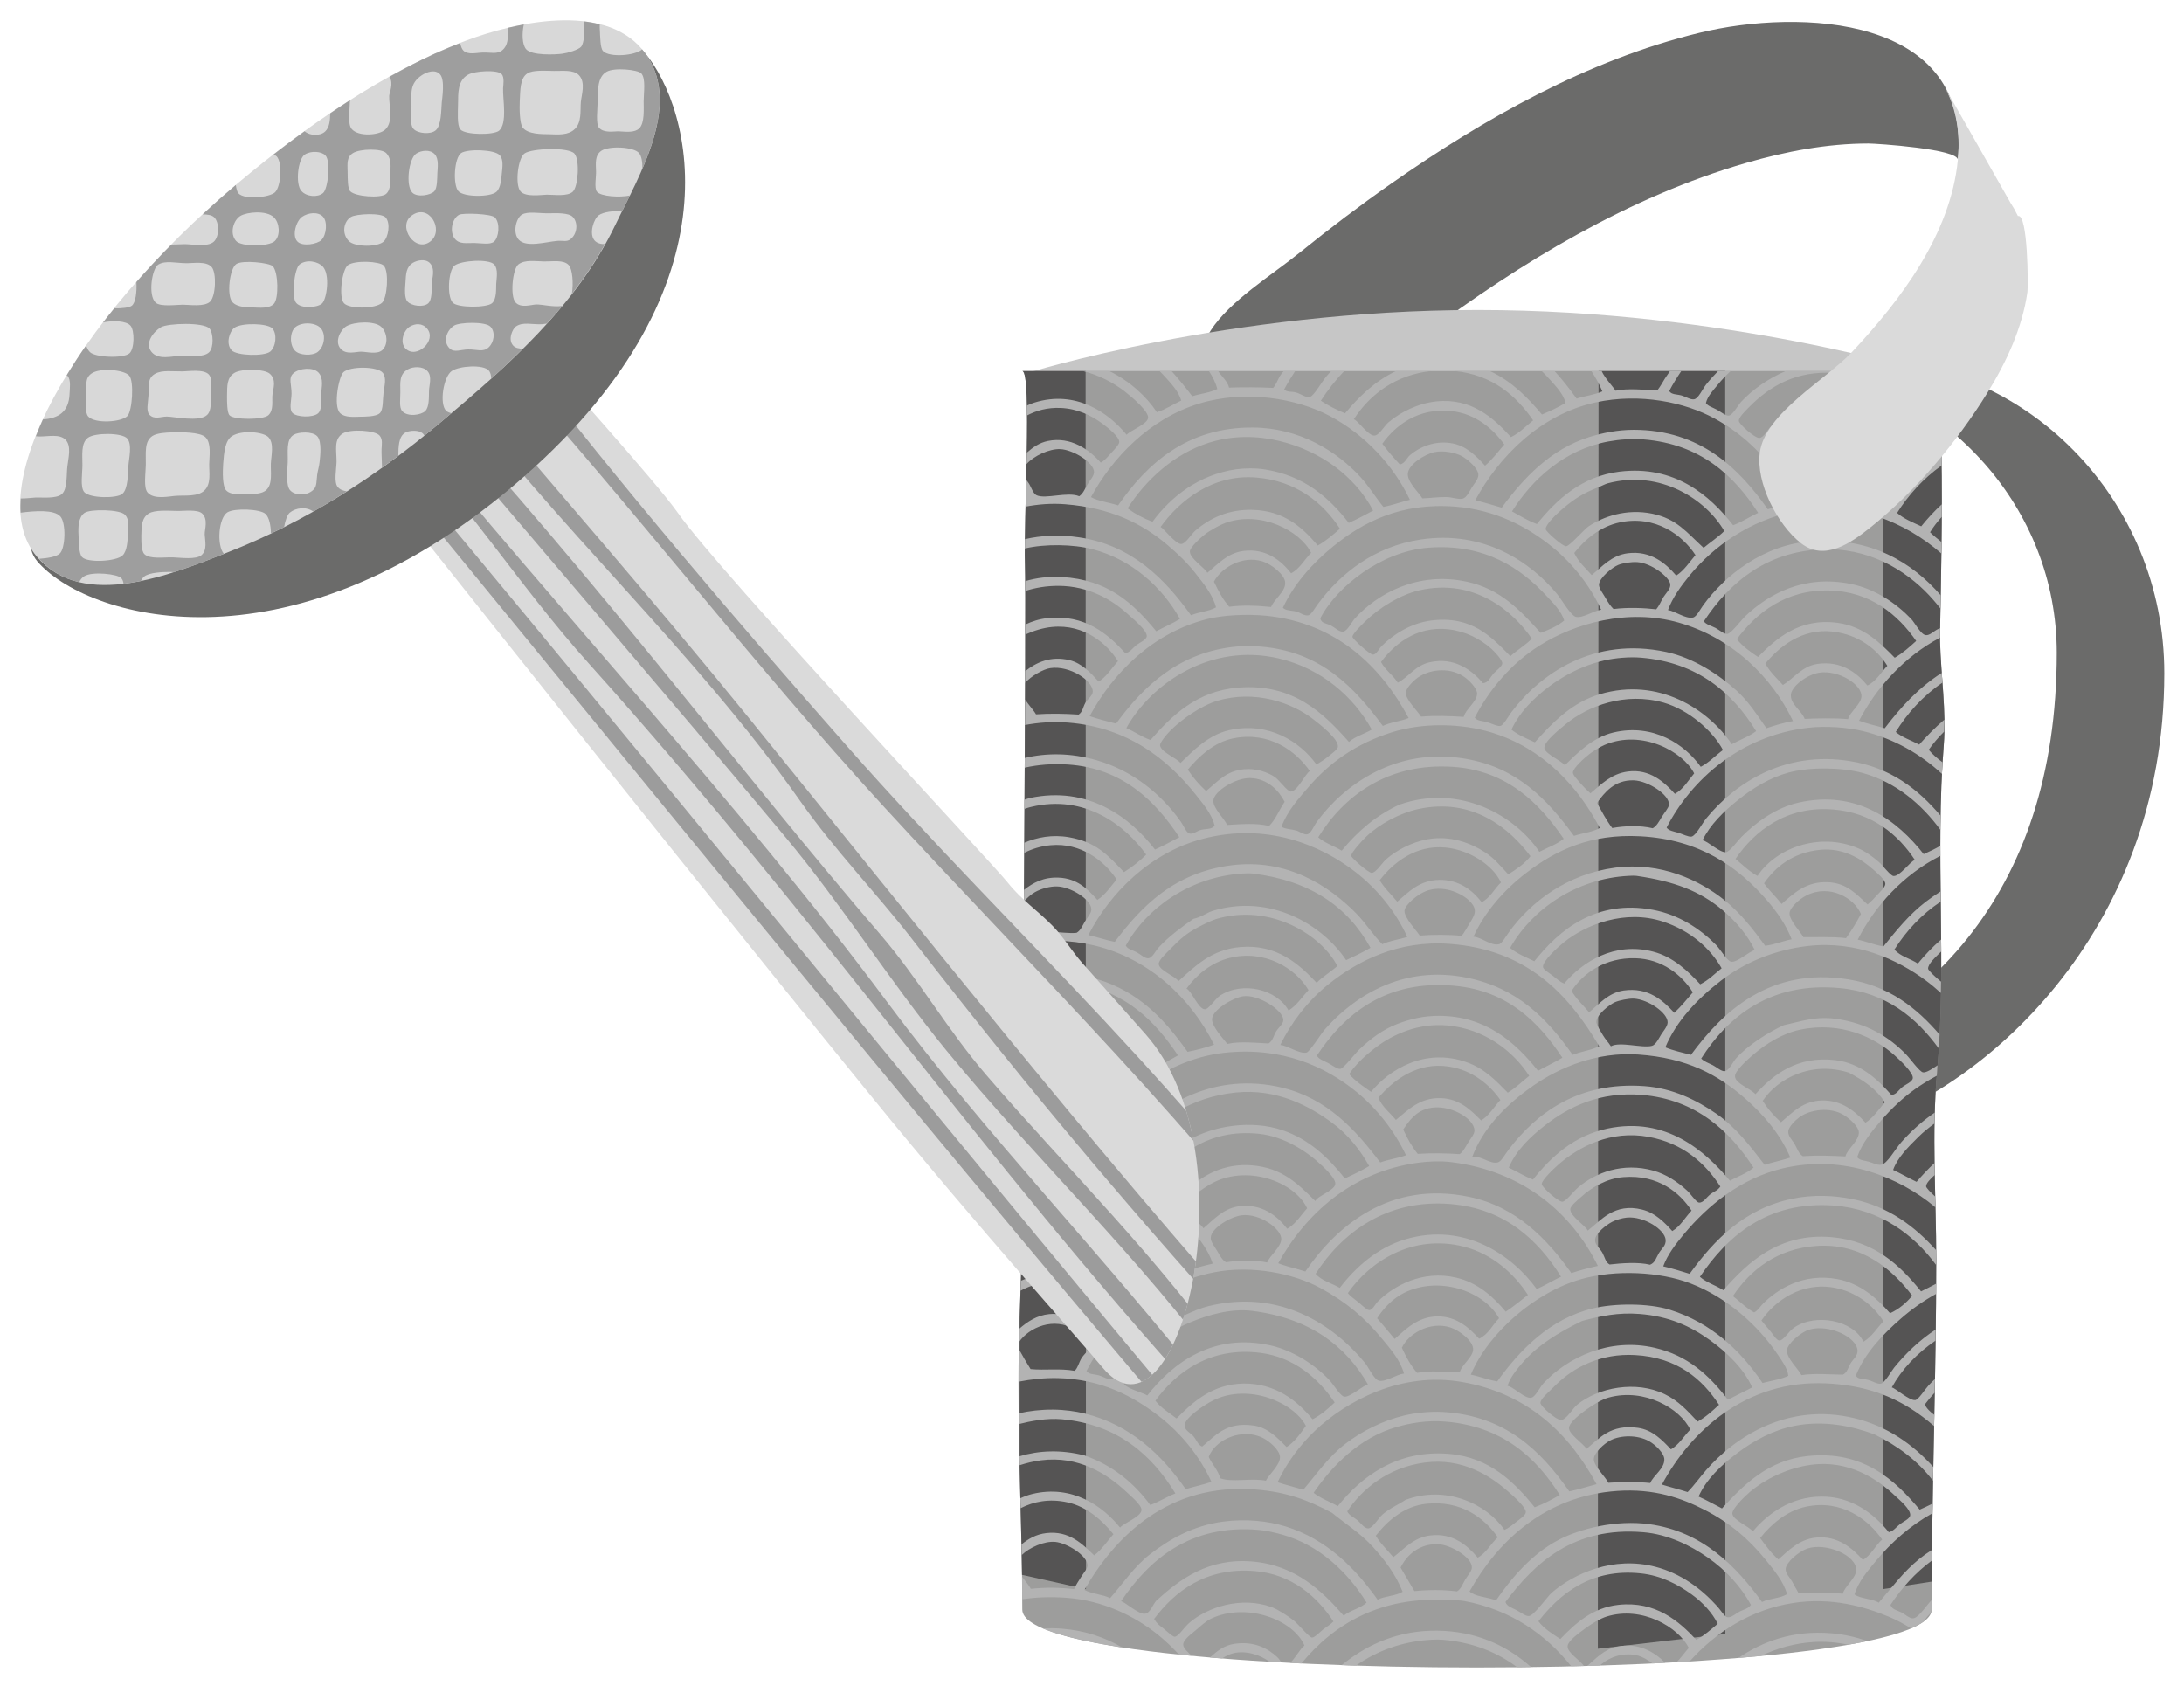
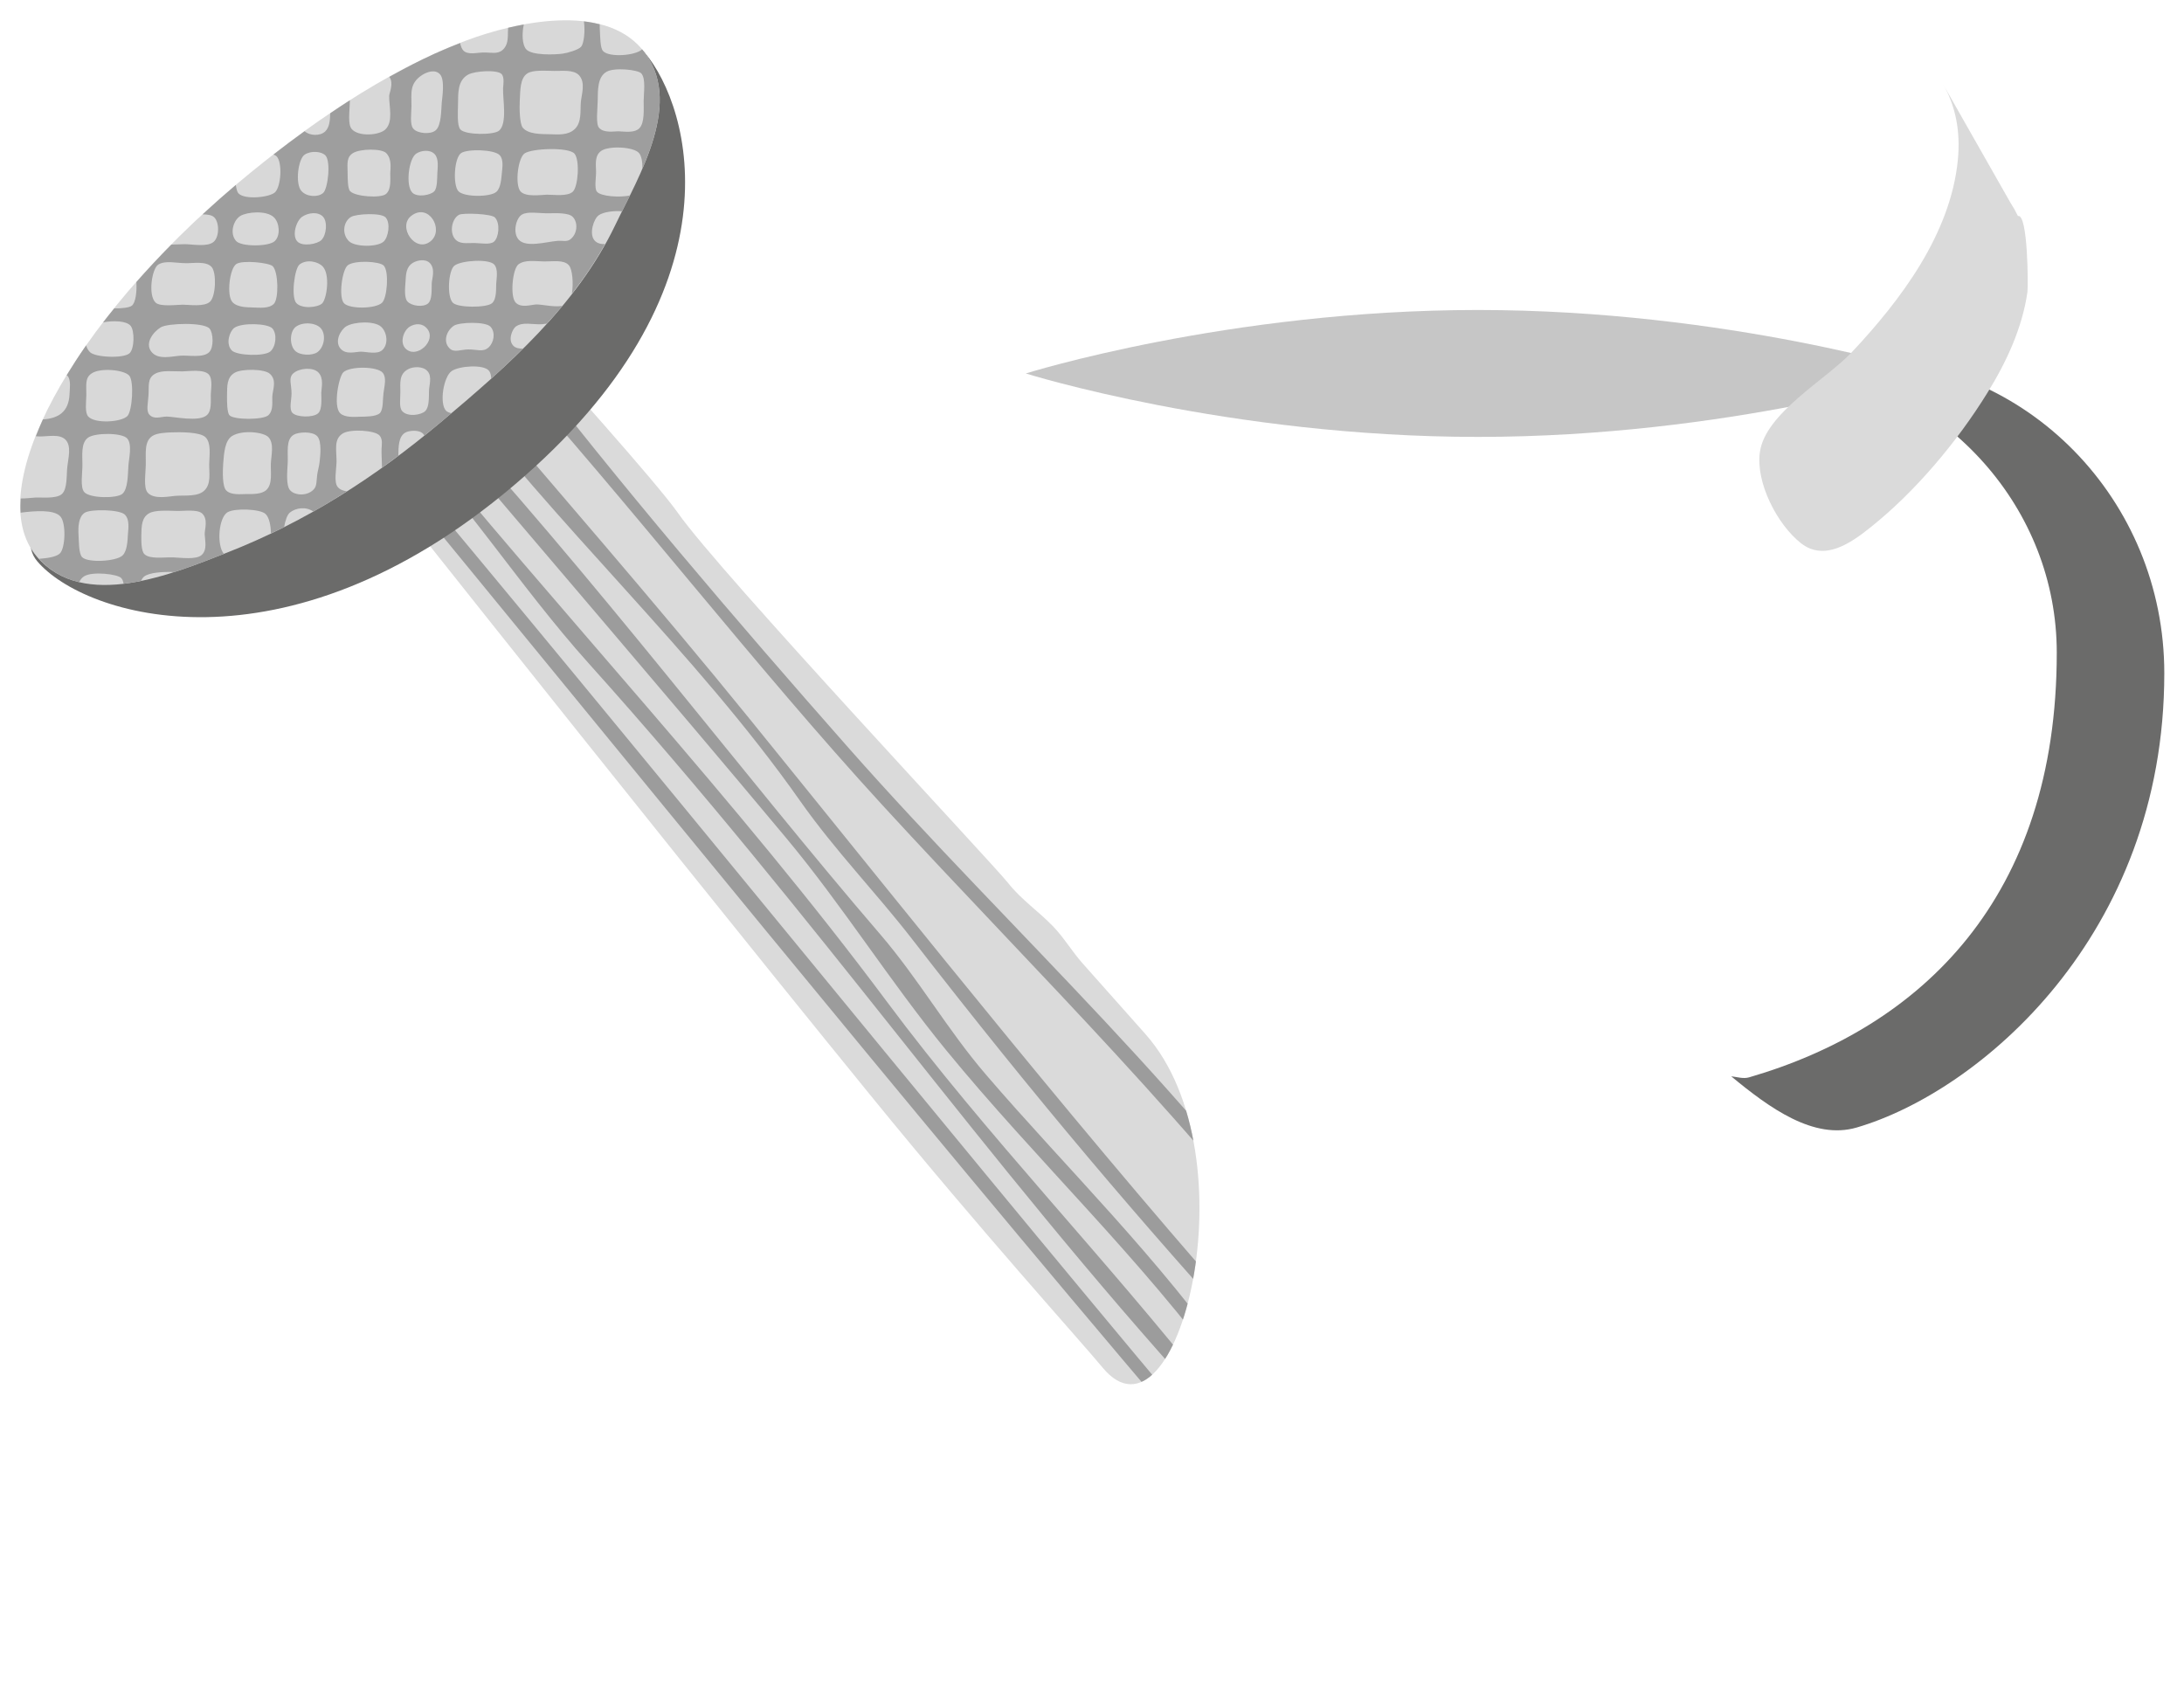
<svg xmlns="http://www.w3.org/2000/svg" xmlns:xlink="http://www.w3.org/1999/xlink" version="1.1" id="Layer_1" x="0px" y="0px" width="108.167px" height="83.5px" viewBox="0 0 108.167 83.5" enable-background="new 0 0 108.167 83.5" xml:space="preserve">
  <symbol id="New_Symbol" viewBox="-93.505 -72.804 172.394 134.585">
    <g>
      <g>
        <path fill="#6B6B6A" d="M-84.858,10.933c0,11.615,8.779,21.266,20.346,23.248c-1.381,0.244-2.799,0.379-4.25,0.379     c-13.664,0-24.742-11.318-24.742-25.277c0-21.115,14.904-33.661,24.742-36.528c3.447-1.004,6.999,1.568,10.078,4.119     c-0.474-0.051-0.971-0.217-1.434-0.083C-73.948-19.186-84.858-8.803-84.858,10.933z" />
      </g>
      <g>
-         <path fill="#6B6B6A" d="M-20.59,26.961c4.042,0.72,5.869,6.612,3.761,9.873c-1.561,2.414-4.959,4.486-7.184,6.287     c-2.359,1.908-4.778,3.745-7.264,5.484c-7.525,5.268-15.854,9.984-24.848,12.172c-8.068,1.965-21.931,1.428-20.78-10.23     c-0.089,0.891,6.558,1.328,7.187,1.328c3.332,0,6.652-0.639,9.844-1.562c9.433-2.729,18.084-7.985,25.902-13.813     c3.297-2.457,6.75-5.002,9.672-7.903C-22.89,27.195-21.667,26.769-20.59,26.961z" />
-       </g>
+         </g>
      <path fill="#C6C6C6" d="M-1.968,33.387c0,0-16.273-5.102-36.348-5.102c-20.075,0-36.349,5.102-36.349,5.102    s16.273,5.103,36.349,5.103C-18.241,38.49-1.968,33.387-1.968,33.387z" />
      <g>
        <defs>
-           <path id="SVGID_1_" d="M-1.684-65.999c0-6.212-73.114-6.212-73.114,0c-0.002,9.407-0.369,18.715-0.369,28.141      c0,4.985,0.379,10.169-0.07,15.124c-0.787,8.708,0.164,17.47-0.535,26.241c-0.215,2.697,0.23,5.598,0.299,8.344      c0.043,1.73-0.653,21.271,0.676,21.729c0.266,0,72.463,0,73.111,0C-2.478,33.567-1.778,21.252-1.9,18.054      c-0.123-3.197,0.217-42.353,0.217-51.976c0-3.735,0.204-7.492,0.278-11.19C-1.269-52.046-1.684-59.035-1.684-65.999z" />
-         </defs>
+           </defs>
        <clipPath id="SVGID_2_">
          <use xlink:href="#SVGID_1_" overflow="visible" />
        </clipPath>
-         <path clip-path="url(#SVGID_2_)" fill-rule="evenodd" clip-rule="evenodd" fill="#9D9D9C" d="M-0.464-67.953     c0-6.468-76.123-6.468-76.123,0c0,4.611,0,103.677,0,103.677h76.123C-0.464,35.725-0.464-62.135-0.464-67.953z" />
        <polygon clip-path="url(#SVGID_2_)" fill-rule="evenodd" clip-rule="evenodd" fill="#555454" points="-58.211,-67.961      -47.96,-69.149 -48.017,33.871 -58.2,33.874    " />
        <polygon clip-path="url(#SVGID_2_)" fill-rule="evenodd" clip-rule="evenodd" fill="#555454" points="-78.622,-63.167      -70.876,-64.355 -70.918,38.664 -78.614,38.668    " />
        <polygon clip-path="url(#SVGID_2_)" fill-rule="evenodd" clip-rule="evenodd" fill="#555454" points="-1.472,-63.167      -6.804,-64.355 -6.774,38.664 -1.477,38.668    " />
        <g clip-path="url(#SVGID_2_)">
          <path fill="#B3B3B3" d="M-66.752-67.908c-1.047-0.09-1.993-0.317-2.874-0.626c0.484-0.102,0.992-0.202,1.535-0.296      c0.875,0.188,1.805,0.28,2.762,0.222c1.541-0.094,2.982-0.506,4.274-1.124c0.585-0.055,1.181-0.109,1.792-0.159      C-61.181-68.576-63.644-67.642-66.752-67.908z" />
          <path fill="#B3B3B3" d="M-35.672-67.721c-2.893-0.177-5.132-1.323-6.925-2.906c0.373-0.005,0.746-0.01,1.12-0.014      c1.576,1.187,3.521,2.005,5.983,2.211c0.275,0.022,0.555,0.019,0.828,0.007c2.449-0.118,4.484-0.912,6.156-2.084      c0.385,0.012,0.769,0.025,1.15,0.039c-0.265,0.215-0.533,0.418-0.799,0.604C-29.94-68.611-32.39-67.521-35.672-67.721z" />
          <path fill="#B3B3B3" d="M-53.38-70.283c0.338-0.018,0.681-0.034,1.021-0.05c0.4,0.301,0.85,0.549,1.158,0.626      c1.17,0.303,2.268-0.104,2.959-0.689c0.034-0.029,0.072-0.071,0.109-0.105c0.338-0.011,0.678-0.021,1.02-0.031      c-0.689,0.589-1.332,1.324-2.379,1.546C-51.195-68.627-52.481-69.385-53.38-70.283z" />
          <path fill="#B3B3B3" d="M-9.719-69.047c2.786,0.425,4.985,0.936,6.373,1.53c-0.497,0.022-1.007,0.023-1.542-0.021      C-6.763-67.69-8.345-68.248-9.719-69.047z" />
          <path fill="#B3B3B3" d="M-22.19-69.829c-0.125-0.116-0.231-0.285-0.338-0.422c0.323,0.018,0.648,0.036,0.968,0.054      c0.745,0.558,1.925,0.933,2.915,0.684c0.279-0.069,0.602-0.225,0.904-0.419c0.326,0.025,0.65,0.052,0.971,0.08      c-0.588,0.515-1.127,0.987-2.055,1.11C-20.353-68.543-21.435-69.123-22.19-69.829z" />
-           <path fill="#B3B3B3" d="M-2.368-64.332c-1.178,0.125-2.305,0.109-3.483-0.022c-0.163,0.382-0.352,0.624-0.541,0.942      c-0.173,0.298-0.527,0.678-0.534,0.942c-0.023,0.797,1.646,1.821,2.586,1.912c0.879,0.081,2.079-0.446,2.71-1.067      c0.005,0.289,0.005,0.577,0.01,0.866c-0.548,0.436-1.156,0.812-2.015,0.91c-1.818,0.207-2.884-0.878-3.831-1.796      c-0.608,0.471-1.038,1.133-1.546,1.706c0.875,1.071,2.096,2.212,3.707,2.562c1.455,0.317,2.715,0.06,3.757-0.473      c0.007,0.267,0.013,0.534,0.019,0.8c-0.295,0.136-0.604,0.256-0.941,0.339c-3.234,0.791-5.707-0.987-7.074-2.699      c-0.248,0.339-1.67,0.848-1.725,1.406c-0.034,0.384,0.846,1.122,1.232,1.481c1.555,1.458,3.857,2.909,6.838,2.525      c0.627-0.081,1.193-0.224,1.73-0.397c0.004,0.24,0.008,0.48,0.014,0.72c-1.546,0.463-3.305,0.558-5.23,0.069      c-2.293-0.806-3.976-2.218-5.291-3.987c-0.719,0.263-1.309,0.658-2.017,0.931c1.878,3.075,4.638,5.556,9.12,5.963      c1.246,0.114,2.575-0.159,3.469-0.386c0.004,0.287,0.012,0.575,0.014,0.862c-0.854,0.198-1.777,0.305-2.777,0.299      c-0.87-0.005-1.805-0.13-2.54-0.313c-3.718-0.921-6.2-3.345-8.114-6.077c-0.686,0.2-1.41,0.359-2.072,0.579      c0.932,2.051,2.423,3.895,4.221,5.286c2.074,1.6,4.658,2.987,8.138,3.061c1.067,0.024,2.131-0.091,3.14-0.289      c-0.002,0.271-0.002,0.541-0.003,0.812c-0.022,0.01-0.049,0.017-0.069,0.027c0.016,0.063,0.048,0.12,0.068,0.183      c-0.004,0.514,0.006,1.03-0.004,1.543c0,0.022-0.002,0.044-0.002,0.066c-0.301-0.555-0.617-1.094-0.947-1.619      c-1.154-0.114-2.33,0.078-3.546-0.139c-0.271,0.268-0.315,0.614-0.538,0.999c-0.185,0.319-0.592,0.587-0.595,0.942      c-0.001,0.398,0.727,1.123,1.112,1.366c1.668,1.059,3.699,0.187,4.499-0.997c-0.009,0.359-0.019,0.719-0.03,1.079      c-0.654,0.56-1.385,1.069-2.408,1.172c-1.568,0.153-2.842-0.841-3.651-1.857c-0.654,0.452-1.06,1.149-1.604,1.707      c1.178,1.598,3.359,3.159,6.128,2.573c0.526-0.109,0.999-0.31,1.443-0.545c-0.009,0.267-0.018,0.533-0.026,0.8      c-1.432,0.619-3.166,0.857-4.848,0.201c-1.369-0.534-2.217-1.358-3.232-2.442c-0.284,0.288-1.666,0.842-1.723,1.349      c-0.069,0.603,1.766,2.023,2.172,2.317c2.035,1.465,4.881,2.129,7.557,1.271c-0.007,0.282-0.008,0.564-0.014,0.846      c-0.551,0.167-1.119,0.291-1.707,0.342c-4.345,0.378-6.746-2.016-8.779-4.368c-0.621,0.339-1.311,0.614-1.896,0.996      c0.17,0.659,0.701,1.23,1.174,1.78c1.707,1.991,4.324,3.847,7.775,4.121c1.251,0.1,2.379,0.009,3.409-0.219      c-0.001,0.211-0.001,0.425-0.001,0.658c-1.525,0.359-3.203,0.461-4.949,0.084c-3.834-0.823-6.376-3.425-8.295-6.136      c-0.659,0.226-1.358,0.41-2.071,0.578c0.351,1.102,1.122,2.057,1.872,2.965c2.104,2.554,5.564,5.063,9.775,5.379      c1.311,0.099,2.529,0.014,3.659-0.197c-0.003,0.685-0.007,1.414-0.01,2.188c-0.086-0.108-0.171-0.214-0.233-0.316      c-0.438-0.741-0.363-0.995-1.53-0.957c-0.815,0.029-1.759-0.047-2.54-0.074c-0.097,0.52-1.129,1.3-1.133,1.885      c-0.008,0.583,1.193,1.521,1.762,1.724c0.555,0.201,1.509,0.206,2.008,0.072c0.5-0.134,1.248-0.618,1.66-1.094      c-0.001,0.304-0.004,0.604-0.004,0.918c-0.692,0.547-1.487,1.009-2.605,0.998c-1.52-0.018-2.5-0.898-3.297-1.794      c-0.387,0.108-0.545,0.42-0.832,0.763c-0.189,0.224-0.709,0.659-0.717,0.884c-0.01,0.332,0.904,1.178,1.292,1.485      c0.94,0.743,2.506,1.388,4.308,1.208c0.712-0.073,1.311-0.279,1.834-0.554c-0.002,0.265-0.003,0.527-0.004,0.794      c-1.002,0.415-2.184,0.636-3.488,0.458c-2.029-0.274-3.4-1.558-4.532-2.805c-0.675,0.351-1.212,0.838-1.724,1.348      c1.341,2.089,3.436,3.776,6.533,4.058c1.194,0.108,2.244-0.054,3.193-0.366c-0.002,0.254-0.003,0.504-0.004,0.761      c-0.861,0.251-1.802,0.399-2.84,0.376c-2.426-0.057-4.281-1.116-5.601-2.221c-0.757-0.64-1.239-1.268-1.993-2.139      c-0.764,0.241-1.365,0.64-2.014,0.995c1.798,2.693,4.142,5.11,8.118,5.777c0.93,0.157,2.714,0.158,3.782-0.036      c0.178-0.032,0.354-0.082,0.531-0.125c-0.003,0.232-0.004,0.467-0.006,0.702c-1.826,0.434-3.846,0.454-5.967-0.196      c-3.295-1.009-5.369-3.196-7.23-5.833c-0.748,0.149-1.473,0.334-2.129,0.576c1.819,3.652,5.152,6.911,9.639,7.977      c2.006,0.476,3.907,0.472,5.672,0.133c-0.006,0.723-0.01,1.449-0.014,2.178c-0.085-0.115-0.171-0.227-0.23-0.329      c-0.166-0.272-0.312-0.817-0.588-0.948c-0.316-0.149-0.934,0.053-1.356,0.05c-0.737-0.003-1.478-0.135-2.071-0.07      c-0.335,0.198-0.456,0.552-0.654,0.88c-0.186,0.311-0.541,0.71-0.535,1.001c0.004,0.802,1.666,1.824,2.764,1.85      c0.545,0.015,1.264-0.171,1.777-0.463c0.305-0.174,0.645-0.471,0.887-0.759C-1.817-8.765-1.82-8.45-1.821-8.136      c-0.727,0.573-1.572,1.037-2.779,0.986c-1.49-0.059-2.333-0.905-3.121-1.793c-0.645,0.422-1.062,1.067-1.547,1.647      c0.98,1.489,2.873,2.977,5.303,2.751C-3.174-4.617-2.468-4.84-1.841-5.16c-0.001,0.272-0.002,0.542-0.004,0.813      c-1.029,0.44-2.259,0.681-3.602,0.443c-2.16-0.382-3.07-1.386-4.416-2.804c-0.65,0.412-1.25,0.874-1.784,1.407      c1.643,2.302,4.892,4.894,9.255,3.837c0.17-0.041,0.347-0.095,0.529-0.16c0,0.248-0.002,0.494-0.003,0.74      C-2.003-0.84-2.13-0.785-2.278-0.752c-4.674,1.007-8.053-1.519-10.076-4.139c-0.684,0.3-1.312,0.654-1.955,0.992      c1.9,2.872,4.539,5.548,8.946,5.843c1.265,0.085,2.421-0.016,3.483-0.253c-0.002,0.261-0.003,0.526-0.004,0.784      c-1.748,0.407-3.689,0.422-5.787-0.188c-2.896-0.841-5.184-2.712-6.766-4.947c-0.23-0.321-0.432-0.886-0.704-0.949      c-0.292-0.062-0.573,0.206-0.888,0.293c-0.424,0.113-0.855,0.014-1.125,0.344c0.236,0.932,0.911,1.725,1.521,2.491      c2.27,2.859,5.476,5.416,10.249,5.795c1.249,0.099,2.404,0.009,3.486-0.194c-0.004,0.705-0.008,1.39-0.01,2.057      c-0.295-0.452-0.729-0.915-0.881-1.199c-1.109,0.079-2.313,0.058-3.428-0.02C-6.554,6.196-6.548,6.539-6.753,6.9      c-0.181,0.311-0.578,0.565-0.596,0.884c-0.05,0.886,1.842,2.145,3.416,1.912c0.557-0.082,1.533-0.631,2.02-1.188      c-0.001,0.319-0.002,0.628-0.004,0.937c-0.887,0.72-2.07,1.25-3.557,0.892c-1.021-0.248-1.74-1.052-2.352-1.727      c-0.652,0.412-1.041,1.086-1.551,1.643c0.836,1.343,2.656,3.007,5.307,2.75c0.705-0.068,1.469-0.299,2.145-0.611      c0,0.276-0.002,0.547-0.002,0.807c-0.534,0.253-1.119,0.445-1.795,0.517c-3.001,0.317-4.84-1.268-6.244-2.815      c-0.398,0.067-0.544,0.366-0.892,0.645c-0.241,0.192-0.802,0.416-0.834,0.704c-0.052,0.477,1.169,1.463,1.587,1.842      c1.227,1.117,3.112,2.206,5.48,2.217c1.013,0.006,1.901-0.152,2.699-0.41c0.001,0.288,0.002,0.55,0.005,0.789      c-0.872,0.257-1.846,0.392-2.948,0.331c-3.695-0.208-5.715-2.087-7.588-4.361c-0.626,0.343-1.312,0.622-1.903,0.995      c1.402,2.511,3.837,4.767,7.003,5.596c1.573,0.414,3.865,0.443,5.469,0.064c-0.002,0.235-0.002,0.484-0.006,0.749      c-1.312,0.302-2.777,0.386-4.408,0.14c-4.211-0.639-6.866-3.354-8.945-6.257c-0.616,0.263-1.456,0.308-2.014,0.637      c0.266,1.021,0.991,1.897,1.642,2.726c0.65,0.835,1.438,1.586,2.231,2.261c2.12,1.805,4.641,3.012,8.252,3.302      c1.113,0.087,2.176,0,3.189-0.193c-0.016,0.701-0.035,1.426-0.053,2.165c-0.091-0.126-0.184-0.248-0.252-0.362      c-0.146-0.248-0.316-0.768-0.585-0.889c-0.733-0.332-2.5,0.316-3.427-0.079c-0.326,0.234-0.443,0.578-0.656,0.94      c-0.174,0.301-0.541,0.699-0.533,1.003c0.01,0.789,1.683,1.793,2.702,1.847c0.888,0.047,2.154-0.55,2.724-1.205      c-0.006,0.307-0.012,0.614-0.019,0.917c-0.479,0.428-1.013,0.805-1.702,0.945c-1.822,0.368-3.289-0.668-4.244-1.74      c-0.32,0.163-0.543,0.449-0.832,0.765c-0.186,0.208-0.646,0.661-0.657,0.882c-0.018,0.43,0.923,1.166,1.353,1.483      c0.895,0.666,2.008,1.204,3.36,1.262c1.067,0.047,1.952-0.21,2.702-0.603c0,0.274,0.004,0.543,0.008,0.795      c-0.211,0.097-0.41,0.178-0.586,0.234c-3.342,1.055-5.99-0.817-7.429-2.584c-0.249,0.328-1.64,0.829-1.725,1.348      c-0.081,0.517,1.284,1.675,1.88,2.14c0.901,0.703,2.061,1.307,3.361,1.642c-0.652,0-1.357,0-2.116,0      c-1.646-0.81-2.971-2.026-3.833-3.312c-0.735,0.229-1.296,0.628-1.957,0.934c0.219,0.741,0.781,1.334,1.287,1.897      c0.148,0.166,0.307,0.322,0.462,0.481c-0.317,0-0.641,0-0.968,0c-0.589-0.655-1.143-1.339-1.67-2.031      c-0.653,0.21-1.446,0.283-2.012,0.581c0.132,0.518,0.379,0.997,0.676,1.45c-0.247,0-0.49,0-0.74,0      c-0.262-0.429-0.744-0.786-0.884-1.34c-1.235,0.048-2.298,0.033-3.543-0.021c-0.237,0.273-0.347,0.607-0.537,0.939      c-0.087,0.151-0.208,0.287-0.313,0.421c-0.306,0-0.611,0-0.922,0c0.316-0.48,0.615-0.972,0.887-1.482      c-0.246-0.247-0.57-0.147-0.946-0.244c-0.396-0.106-0.782-0.438-1.118-0.362c-0.331,0.077-0.951,1.224-1.371,1.706      c-0.109,0.126-0.229,0.254-0.347,0.382c-0.351,0-0.703,0-1.056,0c0.736-0.755,1.365-1.572,1.889-2.39      c-0.588-0.397-1.25-0.722-1.945-1.015c-1.098,1.317-2.406,2.602-4.109,3.405c-0.948,0-1.904,0-2.862,0      c2.868-0.279,4.972-1.877,6.267-3.882c-0.34-0.096-1.141-1.311-1.646-1.311c-0.387,0.002-0.81,0.787-1.132,1.057      c-0.973,0.83-2.391,1.538-3.852,1.691c-2.825,0.299-4.598-1.323-6.008-2.871c-0.694,0.345-1.2,0.882-1.781,1.348      c1.363,1.978,3.271,3.67,6.316,3.967c-0.945,0-1.89,0-2.834,0c-1.754-0.812-3.037-2.123-4.192-3.498      c-0.659,0.283-1.312,0.575-1.897,0.934c0.174,0.704,0.721,1.265,1.171,1.78c0.238,0.271,0.491,0.529,0.748,0.783      c-0.345,0-0.686,0-1.028,0c-0.637-0.69-1.221-1.435-1.778-2.216c-0.673,0.215-1.462,0.303-2.071,0.581      c0.236,0.576,0.547,1.114,0.884,1.635c-0.275,0-0.552,0-0.827,0c-0.254-0.564-0.904-1.243-1.121-1.584      c-0.998,0.216-2.266,0.061-3.367,0.039c-0.24,0.321-0.398,0.609-0.599,0.941c-0.114,0.19-0.289,0.402-0.409,0.604      c-0.304,0-0.607,0-0.909,0c0.354-0.525,0.687-1.061,0.971-1.609c-0.188-0.307-0.608-0.248-1.003-0.36      c-0.316-0.093-0.721-0.358-1.002-0.304c-0.347,0.067-0.654,0.799-0.952,1.177c-0.296,0.377-0.628,0.742-0.974,1.097      c-0.342,0-0.679,0-1.014,0c0.371-0.345,0.724-0.708,1.043-1.104c0.358-0.443,0.819-0.907,0.953-1.47      c-0.162-0.256-0.498-0.33-0.884-0.537c-0.279-0.15-0.713-0.501-0.94-0.479c-0.334,0.034-0.732,0.813-1.012,1.117      c-0.885,0.958-2.189,1.887-3.59,2.473c-2.592,0-4.865,0-6.705,0c-1.937-0.825-3.482-2.276-4.648-3.685      c-0.355,0.149-0.689,0.325-1.017,0.503c-0.018-0.253-0.034-0.515-0.048-0.789c1.215-0.631,2.273-1.395,3.146-2.184      c1.344-1.215,2.512-2.808,3.336-4.413c-0.746-0.184-1.461-0.393-2.183-0.6c-1.214,1.646-2.61,3.255-4.393,4.43      c-0.007-0.282-0.011-0.566-0.015-0.855c1.486-1.051,2.705-2.417,3.582-3.816c-0.534-0.474-1.255-0.761-1.941-1.077      c-0.508,0.629-1.057,1.228-1.657,1.775c0.001-0.337,0.003-0.674,0.004-1.011c0.353-0.389,0.671-0.801,0.944-1.241      c-0.291-0.282-0.607-0.539-0.928-0.792c0.004-0.312,0.007-0.62,0.012-0.923c2.869,2.509,7.091,4.372,11.896,3.376      c3.48-0.722,6.393-2.75,8.362-5.148c0.691-0.846,1.358-1.767,1.729-2.769c-0.601-0.089-1.388-0.721-2.005-0.603      c-0.299,0.059-0.582,0.661-0.833,1c-1.743,2.386-4.856,4.887-8.774,5.146c-4.747,0.318-8.055-1.754-10.32-4.359      c0.008-0.374,0.014-0.734,0.02-1.065c0.188,0.24,0.387,0.475,0.58,0.697c1.758,2.032,4.649,4.035,8.365,4.069      c4.918,0.043,8.027-2.681,10.083-5.792c-0.193-0.271-0.582-0.347-0.943-0.534c-0.292-0.151-0.673-0.507-0.943-0.479      c-0.325,0.036-1.092,1.095-1.488,1.467c-1.817,1.702-4.632,3.334-8.464,2.549c-1.941-0.396-3.637-1.562-4.828-2.807      c-0.299-0.312-0.77-1.253-1.173-1.306c-0.314-0.042-0.64,0.312-0.948,0.468c-0.071,0.035-0.141,0.062-0.211,0.089      c0.005-0.312,0.009-0.567,0.009-0.76c2.915-1.543,5.168-4.091,6.51-6.678c-0.644-0.245-1.382-0.399-2.065-0.604      c-1.256,1.656-2.725,3.27-4.584,4.45c-0.019-0.261-0.036-0.522-0.055-0.783c1.586-1.075,2.85-2.5,3.754-3.967      c-0.521-0.445-1.258-0.676-1.885-1.017c-0.596,0.667-1.266,1.37-2.029,2.012c-0.004-0.329,0.02-0.647,0.025-0.971      c0.479-0.471,0.894-0.968,1.238-1.457c-0.324-0.391-0.716-0.714-1.129-1.018c0.02-0.311,0.039-0.621,0.055-0.931      c1.715,1.591,3.844,2.84,6.385,3.457c1.16,0.282,2.913,0.433,4.37,0.263c5.429-0.627,9.388-4.139,11.392-8.026      c-0.166-0.255-0.568-0.307-0.943-0.417c-0.334-0.101-0.824-0.354-1.061-0.307c-0.354,0.072-0.844,1.052-1.19,1.473      c-2.376,2.897-6.358,5.434-11.548,4.597c-3.275-0.526-5.459-2.247-7.293-4.396c0.006-0.378,0.019-0.757,0.021-1.135      c1.492,2.043,3.575,3.839,6.271,4.582c1.61,0.442,4.196,0.489,5.91,0.034c1.508-0.402,2.884-1.25,4.028-2.162      c1.222-0.967,2.326-2.065,2.919-3.292c-0.407-0.05-1.37-1.003-1.886-0.957c-0.299,0.028-0.896,0.875-1.25,1.234      c-1.163,1.173-2.782,2.345-4.566,2.751c-4.77,1.077-8.006-1.505-10.08-4.138c-0.467,0.203-0.92,0.423-1.346,0.669      c0-0.269,0.002-0.538,0.001-0.808c2.988-1.515,5.255-4.008,6.646-6.74c-0.723-0.15-1.323-0.417-2.066-0.546      c-1.039,1.292-2.064,2.562-3.389,3.583c-0.379,0.292-0.788,0.573-1.211,0.844c-0.003-0.273-0.004-0.547-0.008-0.821      c1.55-1.024,2.789-2.375,3.723-3.85c-0.449-0.551-1.283-0.73-1.881-1.133c-0.553,0.677-1.176,1.335-1.871,1.932      c-0.002-0.321-0.004-0.641-0.006-0.962c0.404-0.406,1.083-1.004,1.053-1.388c-0.014-0.122-0.579-0.673-1.043-1.038      c0.003-0.303,0.006-0.607,0.01-0.91c0.389,0.35,0.788,0.689,1.215,1.004c2.275,1.681,5.562,3.227,9.495,2.775      c2.657-0.305,5.098-1.332,6.989-2.796c1.873-1.448,3.569-3.225,4.461-5.35c-0.623-0.263-1.356-0.419-2.062-0.603      c-2.58,3.5-6.345,7.057-12.621,6.07c-3.308-0.519-5.533-2.31-7.367-4.44c0.02-0.368,0.052-0.736,0.076-1.104      c1.776,2.441,4.211,4.49,7.943,4.839c5.564,0.52,8.983-2.274,11.146-5.663c-0.226-0.247-0.585-0.356-0.942-0.539      c-0.256-0.131-0.684-0.508-0.944-0.478c-0.358,0.035-0.647,0.72-0.89,0.999c-0.945,1.081-2.636,2.138-3.86,2.697      c-1.46,0.323-2.612,0.744-4.256,0.503c-2.379-0.345-4.179-1.397-5.595-2.868c-0.342-0.354-1.076-1.395-1.353-1.427      c-0.271-0.032-0.736,0.282-1.157,0.566c0.014-0.164,0.019-0.329,0.033-0.492c0.01-0.115,0.016-0.232,0.025-0.348      c0.629-0.336,1.22-0.701,1.757-1.081c0.991-0.707,1.878-1.555,2.675-2.468c0.785-0.903,1.592-1.883,1.969-3      c-0.21-0.265-0.605-0.261-0.946-0.362c-0.337-0.099-0.664-0.297-1.003-0.239c-0.477,0.081-1.129,1.283-1.607,1.817      c-0.76,0.857-1.654,1.676-2.685,2.374c0.007-0.293,0.015-0.585,0.021-0.878c0.469-0.342,0.914-0.701,1.305-1.089      c0.836-0.826,1.684-1.677,2.023-2.646c-0.646-0.298-1.238-0.652-1.883-0.957c-0.436,0.503-0.916,1.021-1.445,1.517      c-0.004-0.323-0.011-0.645-0.017-0.968c0.347-0.312,0.696-0.66,0.695-0.911c0-0.109-0.349-0.48-0.731-0.817      c-0.006-0.294-0.014-0.588-0.02-0.881c0.038,0.033,0.072,0.072,0.111,0.104c2.697,2.224,7.194,4.239,12.213,3.027      c3.303-0.799,5.943-2.934,7.892-5.27c0.678-0.819,1.325-1.657,1.669-2.593c-0.734-0.175-1.432-0.386-2.124-0.603      c-2.009,2.771-4.424,5.241-8.248,6.035c-1.705,0.356-3.392,0.267-4.845-0.028c-2.892-0.579-5.019-2.208-6.725-4.106      c-0.002-0.251-0.006-0.503-0.006-0.753c0-0.148,0.004-0.295,0.004-0.443c1.779,2.434,4.53,4.505,8.205,4.782      c5.449,0.407,8.648-2.564,10.789-5.728c-0.523-0.463-1.287-0.688-1.884-1.075c-1.958,2.23-4.489,4.632-8.712,4.262      c-3.43-0.303-5.482-2.246-7.184-4.358c-0.41,0.196-0.805,0.405-1.203,0.612c0.002-0.273,0.006-0.546,0.006-0.82      c1.021-0.56,1.961-1.232,2.805-1.968c1.48-1.291,2.893-2.767,3.633-4.584c-0.151-0.328-0.6-0.257-1.002-0.364      c-0.334-0.084-0.74-0.354-1.002-0.296c-0.328,0.064-0.834,0.999-1.072,1.29c-0.9,1.106-2.006,2.189-3.337,3.061      c0.003-0.296,0.003-0.594,0.007-0.89c1.497-1.013,2.727-2.319,3.518-3.765c-0.3-0.061-1.418-1.078-1.887-1.016      c-0.262,0.036-0.74,0.815-1.066,1.175c-0.162,0.177-0.338,0.348-0.514,0.516c0.006-0.365,0.012-0.73,0.02-1.095      c0.284-0.308,0.553-0.625,0.797-0.955c-0.176-0.354-0.458-0.602-0.765-0.826c0.005-0.3,0.011-0.601,0.017-0.9      c0.606,0.522,1.246,1.011,1.932,1.438c1.787,1.115,3.891,1.854,6.723,1.991c6.494,0.305,10.938-3.888,13.225-8.137      c-0.675-0.212-1.395-0.384-2.066-0.604c-0.549,0.559-0.974,1.177-1.486,1.764c-2.326,2.668-6.559,5.461-11.901,4.184      c-2.671-0.637-4.727-2.122-6.366-3.926c0.008-0.372,0.014-0.744,0.02-1.117c1.213,1.596,2.816,2.801,4.701,3.733      c1.766,0.655,4.052,1.158,6.436,0.688c1.727-0.341,3.258-1.187,4.563-2.16c1.336-0.995,2.55-2.165,3.151-3.527      c-0.654-0.29-1.256-0.635-1.883-0.954c-1.733,1.891-3.688,3.875-6.879,4.213c-4.508,0.476-7.045-1.966-9.017-4.309      c-0.353,0.157-0.7,0.318-1.04,0.488c0.004-0.259,0.011-0.518,0.014-0.777c1.803-1.003,3.34-2.375,4.539-3.826      c0.678-0.827,1.416-1.66,1.729-2.707c-0.51-0.361-1.421-0.322-1.947-0.661c-1.059,1.219-1.976,2.48-3.271,3.525      c-0.31,0.249-0.65,0.491-1.019,0.724c0.004-0.284,0.006-0.569,0.008-0.854c1.355-0.998,2.471-2.252,3.338-3.577      c-0.152-0.398-0.529-0.416-0.883-0.6c-0.302-0.156-0.652-0.5-0.943-0.477c-0.445,0.034-1.142,1.146-1.484,1.469      c0,0-0.001,0-0.001,0.001c0-0.255,0.007-0.508,0.007-0.763c0-0.084,0.02-0.166,0.045-0.249c0.234-0.231,0.434-0.465,0.536-0.668      c0.267-0.207,0.624-0.405,1.067-0.596c0.565,0.35,1.152,0.673,1.781,0.935c2.021,0.84,4.646,1.573,7.677,1.11      c3.415-0.523,6.261-2.359,8.345-4.704c0.348-0.021,0.695-0.042,1.049-0.062c-0.36,0.354-0.643,0.783-0.984,1.152      c0.854,1.676,3.767,3.401,6.604,2.521c0.518-0.161,1.229-0.583,1.776-0.995c0.431-0.321,1.363-0.966,1.368-1.409      c0.006-0.513-1-1.104-1.323-1.578c0.339-0.009,0.679-0.018,1.021-0.025c2.059,2.571,4.846,4.547,8.613,5.257      c0.398,0.075,0.783,0.043,1.18,0.068c5.557,0.356,9.311-1.935,11.911-5.092c0.303,0.015,0.608,0.028,0.909,0.044      c-0.427,0.386-0.878,1.244-1.158,1.395c0.91,2.103,4.678,3.493,7.492,2.173c0.441-0.207,0.865-0.614,1.247-0.937      c0.326-0.28,1.034-0.773,1.011-1.176c-0.016-0.273-0.356-0.58-0.695-0.887c0.348,0.033,0.693,0.066,1.031,0.101      c0.54,0.577,1.107,1.129,1.729,1.626c1.836,1.466,4.348,2.709,7.248,2.938c1.316,0.104,2.527,0.054,3.646-0.116      c0.002,0.613,0.014,1.227,0.021,1.841C-1.931-63.713-2.257-64.084-2.368-64.332z M-17.606-55.443      c-0.867-0.35-2.541,0.038-3.665-0.197c-0.206,0.457-1.128,1.234-1.132,1.882c-0.001,0.578,0.832,1.276,1.352,1.546      c1.653,0.856,3.848-0.096,4.377-1.511C-16.946-54.333-17.409-54.754-17.606-55.443z M-30.647-58.354      c-0.601,0.518-1.334,0.815-1.837,1.167c-3.271,1.229-6.568-0.34-7.964-2.409c-0.34,0.148-0.598,0.364-0.947,0.642      c-0.226,0.175-0.752,0.53-0.773,0.766c-0.041,0.401,0.98,1.302,1.467,1.722c1.442,1.252,3.67,2.688,6.66,2.285      c2.977-0.398,5.052-2.15,6.229-3.919c-0.156-0.347-0.478-0.433-0.822-0.717c-0.252-0.206-0.554-0.684-0.883-0.654      C-29.861-59.441-30.333-58.63-30.647-58.354z M-30.105-60.066c-0.39-0.651-0.937-1.149-1.409-1.722      c-0.87,0.657-1.643,1.605-3.021,1.752c-1.772,0.196-2.923-0.791-3.773-1.793c-0.689,0.393-1.046,1.118-1.605,1.644      c1.109,1.593,2.961,2.965,5.716,2.694C-32.366-57.671-31.008-58.906-30.105-60.066z M-35.996-53.482      c-3.246-0.275-5.226-2.245-6.888-4.295c-0.73,0.27-1.377,0.623-2.015,0.989c1.945,3.076,4.664,5.543,9.243,5.905      c1.419,0.115,2.751-0.115,3.902-0.445c2.938-0.852,5.125-3.069,6.648-5.283c-0.553-0.45-1.304-0.708-1.945-1.074      C-28.923-55.355-31.772-53.128-35.996-53.482z M-27.668-52.667c-1.298,0.999-2.968,1.855-4.741,2.276      c-0.867,0.206-2.048,0.336-3.074,0.28c-5.077-0.289-7.928-3.167-10.183-6.387c-0.767,0.161-1.46,0.391-2.189,0.58      c2.175,4.042,5.515,7.295,10.823,8.218c4.889,0.855,9.285-1.539,11.781-3.887c1.252-1.182,2.364-2.699,3.039-4.177      c-0.672-0.221-1.391-0.393-2.065-0.604C-25.341-55.116-26.296-53.719-27.668-52.667z M-36.509,22.678      c4.403,0.35,7.437-1.253,9.826-3.193c1.691-1.371,3.168-3.047,4.045-4.938c-0.249-0.251-0.672-0.198-1.062-0.303      c-0.361-0.094-0.664-0.377-0.998-0.3c-0.227,0.051-0.526,0.61-0.776,0.939c-1.811,2.43-4.525,4.598-8.243,5.152      c-5.108,0.759-8.849-1.823-10.962-4.379c-0.369-0.444-1.107-1.751-1.529-1.843c-0.543-0.111-1.404,0.485-2.013,0.582      c0.885,1.928,2.284,3.708,3.932,5.045C-42.304,21.054-39.748,22.419-36.509,22.678z M-37.819,24.203      c-0.156,0.256-0.527,0.678-0.535,1.003c-0.02,0.556,0.913,1.315,1.346,1.544c0.518,0.276,1.496,0.468,2.187,0.311      c0.892-0.209,2.069-1.021,2.136-1.703c0.07-0.687-0.876-1.535-1.168-2.016c-0.676,0.024-1.277,0.121-1.952,0.107      c-0.447-0.011-0.968-0.216-1.298-0.126C-37.421,23.41-37.669,23.96-37.819,24.203z M-43.793,15.542      c1.999,2.156,4.908,4.182,9.429,3.837c2.004-0.15,3.857-0.999,5.27-1.978c1.461-1.007,2.725-2.32,3.451-3.699      c-0.087-0.432-0.457-0.376-0.882-0.597c-0.284-0.143-0.649-0.515-0.944-0.478c-0.367,0.047-0.69,0.771-0.953,1.056      c-1.79,1.982-5.043,3.812-8.998,2.962c-2.692-0.579-4.281-2.279-5.941-4.114c-0.703,0.257-1.371,0.554-1.896,0.992      C-45.012,14.298-44.366,14.925-43.793,15.542z M-33.635,15.957c1.508-0.337,3.228-1.377,4.39-2.514      c0.346-0.336,1.02-1.007,1.014-1.235c-0.006-0.169-1.389-1.427-1.648-1.427c-0.271-0.001-0.453,0.441-0.715,0.705      c-0.885,0.894-2.373,1.856-4.029,2.044c-3.227,0.367-4.735-1.284-6.306-2.875c-0.544,0.501-1.208,0.878-1.722,1.407      C-41.147,14.267-38.032,16.942-33.635,15.957z M-39.394,11.255c0.881,0.784,2.061,1.398,3.416,1.556      c2.703,0.322,4.51-1.359,5.452-2.625c-0.345-0.658-0.964-1.045-1.349-1.66c-0.859,0.44-1.396,1.376-2.553,1.637      c-1.98,0.451-3.387-0.611-4.303-1.679c-0.434,0.048-0.544,0.424-0.829,0.763c-0.2,0.228-0.696,0.572-0.717,0.822      C-40.296,10.35-39.638,11.041-39.394,11.255z M-37.077,9.083c1.15,0.702,2.701,0.498,3.604-0.158      c0.388-0.278,0.95-0.857,0.952-1.234c0.005-0.528-0.97-1.481-1.23-1.898c-1.092,0.096-2.324,0.05-3.426-0.019      c-0.123,0.594-1.082,1.223-1.076,1.883C-38.244,8.055-37.63,8.75-37.077,9.083z M-31.317,4.509      c2.795-0.903,4.887-2.376,6.582-4.333c0.852-0.982,1.749-1.979,2.207-3.235c-0.33-0.205-0.762-0.185-1.181-0.302      c-0.306-0.089-0.613-0.355-0.886-0.304c-0.312,0.062-0.529,0.672-0.773,1.002c-2.162,2.942-6.334,6.039-11.967,5.068      c-4.166-0.717-6.553-3.27-8.706-6.196c-0.681,0.224-1.505,0.301-2.073,0.634c1.756,3.373,4.603,6.425,8.7,7.676      C-37.011,5.254-33.913,5.346-31.317,4.509z M-36.265,1.76c5.209,0.328,8.734-2.35,10.786-5.666      c-0.517-0.47-1.276-0.697-1.887-1.075c-1.253,1.526-2.735,2.818-4.628,3.694c-4.838,1.712-9.314-0.868-11.264-3.788      c-0.661,0.341-1.404,0.599-1.957,1.05C-43.286-1.201-40.668,1.486-36.265,1.76z M-33.468-1.648      c1.447-0.325,3.052-1.191,4.088-2.164c0.352-0.326,1.268-1.33,1.251-1.587c-0.014-0.163-1.382-1.37-1.646-1.369      c-0.351,0.002-0.829,0.807-1.19,1.116c-0.795,0.69-2.027,1.345-3.254,1.577c-1.93,0.358-3.58-0.331-4.662-1.033      c-0.779-0.504-1.168-1.024-1.882-1.783c-0.655,0.428-1.312,0.851-1.78,1.463C-40.881-3.219-37.899-0.66-33.468-1.648z       M-35.755-4.735c2.471,0.258,4.303-1.273,5.334-2.627c-0.389-0.655-0.941-1.144-1.409-1.722      c-0.905,0.765-1.774,1.727-3.378,1.753c-1.578,0.022-2.647-0.808-3.416-1.795c-0.687,0.357-1.014,1.076-1.545,1.586      C-39.528-6.145-37.647-4.931-35.755-4.735z M-37.679-9.061c0.577,0.603,1.962,1.287,3.303,0.908      c0.91-0.259,1.93-1.22,1.96-1.644c0.042-0.572-0.967-1.606-1.226-2.015c-1.008,0.088-2.371,0.086-3.369-0.02      c-0.244,0.306-0.398,0.615-0.6,0.94C-38.037-10.194-38.354-9.759-37.679-9.061z M-36.063-12.477      c4.182,0.31,7.441-1.383,9.768-3.252c1.666-1.334,3.011-3.116,3.871-4.88c-0.496,0.011-1.55-0.754-2.125-0.603      c-0.246,0.067-1.178,1.538-1.428,1.821c-2.282,2.603-6.209,5.272-11.488,4.187c-4.024-0.828-6.385-3.243-8.469-6.194      c-0.668,0.276-1.519,0.366-2.133,0.696C-45.575-16.481-42.224-12.935-36.063-12.477z M-36.457-15.848      c5.532,0.518,8.879-2.279,11.087-5.608c-0.126-0.269-0.484-0.395-0.887-0.594c-0.306-0.149-0.744-0.512-1.002-0.478      c-0.264,0.035-1.178,1.234-1.545,1.585c-0.851,0.81-1.904,1.613-3.085,2.048c-0.934,0.35-2.005,0.637-3.313,0.632      c-3.732-0.016-6.105-2.1-7.951-4.42c-0.637,0.363-1.332,0.67-1.955,1.055C-43.228-18.793-40.716-16.244-36.457-15.848z       M-35.845-19.034c2.328,0.205,4.328-0.722,5.621-1.68c0.883-0.661,1.681-1.373,2.259-2.233      c-0.495-0.566-1.134-0.993-1.762-1.429c-1.415,1.755-4.327,3.593-7.698,2.378c-1.42-0.496-2.344-1.484-3.293-2.442      c-0.642,0.381-1.147,0.897-1.723,1.347C-41.165-21.094-38.823-19.296-35.845-19.034z M-36.003-22.344      c2.541,0.4,4.488-1.086,5.686-2.507c-0.308-0.752-0.928-1.197-1.406-1.781c-0.986,0.801-1.924,1.81-3.618,1.751      c-1.491-0.05-2.396-0.948-3.236-1.793c-0.66,0.402-1.036,1.093-1.548,1.646C-39.22-23.751-37.853-22.637-36.003-22.344z       M-34.331-25.703c1.044-0.259,1.553-1.017,2.02-1.7c-0.328-0.712-0.699-1.388-1.17-1.96c-1.09,0.078-2.273,0.057-3.365-0.021      c-0.285,0.186-0.447,0.539-0.656,0.887c-0.18,0.296-0.537,0.708-0.538,0.998C-38.05-26.493-35.961-25.294-34.331-25.703z       M-36.192-30.026c0.885,0.111,1.889,0.06,2.658-0.043c5.385-0.726,9.085-4.149,11.271-8.086      c-0.675-0.271-1.471-0.424-2.18-0.664c-2.526,3.68-6.803,7.321-13.15,6.007c-3.785-0.781-6.28-3.378-8.239-6.135      c-0.671,0.23-1.394,0.411-2.128,0.578C-45.872-34.119-41.948-30.751-36.192-30.026z M-36.116-33.394      c5.195,0.428,8.769-2.375,10.848-5.609c-0.463-0.563-1.303-0.75-1.941-1.134c-1.247,1.633-3.039,3.263-5.344,3.924      c-4.725,1.37-8.557-1.331-10.492-4.019c-0.682,0.302-1.287,0.683-1.957,0.996C-43.156-36.292-40.501-33.762-36.116-33.394z       M-37.218-36.828c4.2,1.083,7.643-1.256,9.357-3.726c-0.141-0.203-0.471-0.444-0.82-0.716c-0.23-0.178-0.698-0.65-0.885-0.653      c-0.292-0.004-0.488,0.484-0.713,0.701c-1.266,1.25-3.576,2.541-6.275,1.914c-1.741-0.406-2.957-1.5-4-2.74      c-0.63,0.413-1.194,0.892-1.783,1.347C-41.206-38.958-39.452-37.405-37.218-36.828z M-32.408-40.522      c0.917-0.446,1.669-1.232,2.196-2.055c-0.484-0.54-0.938-1.108-1.408-1.664c-0.91,0.785-1.859,1.794-3.437,1.812      c-1.521,0.016-2.546-0.896-3.356-1.794c-0.74,0.344-1.07,1.097-1.605,1.646C-38.769-40.361-35.204-39.167-32.408-40.522z       M-36.113-43.321c1.655,0.53,3.384-0.498,3.911-1.629c-0.341-0.744-0.725-1.447-1.229-2.018      c-1.036,0.217-2.284,0.055-3.431,0.039c-0.096,0.566-1.047,1.201-1.072,1.825C-37.968-44.4-36.81-43.546-36.113-43.321z       M-15.44-52.06c-0.293-0.343-0.344-0.685-0.705-0.833c-1.047,0.843-1.898,2.019-4.145,1.69c-1.186-0.175-1.945-1.034-2.648-1.73      c-0.66,0.426-1.095,1.07-1.549,1.704c0.988,1.884,4.598,3.45,7.433,2.055c0.892-0.438,2.286-1.44,2.317-1.995      C-14.714-51.582-15.202-51.78-15.44-52.06z M-14.09-50.636c-1.306,1.331-2.907,2.776-5.395,2.807      c-2.532,0.029-4.311-1.37-5.536-2.872c-0.693,0.35-1.238,0.851-1.78,1.351c1.274,1.893,3.235,3.649,6.003,3.995      c3.992,0.498,6.738-1.55,8.412-3.852C-12.839-49.795-13.501-50.178-14.09-50.636z M-11.737-48.788      c-2.026,2.603-5.3,5.083-9.947,4.017c-1.766-0.403-3.567-1.563-4.715-2.804c-0.303-0.334-0.869-1.27-1.174-1.309      c-0.443-0.056-1.527,0.893-1.899,0.994c1.767,3.069,4.648,5.318,9.304,5.905c1.717,0.217,3.562-0.334,4.967-0.916      c2.1-0.87,3.326-2.058,4.514-3.518c0.295-0.363,0.946-0.991,0.895-1.294C-9.878-48.208-11.343-48.533-11.737-48.788z       M-6.847-46.81c-0.182-0.301-0.604-0.251-1.004-0.361c-0.357-0.1-0.741-0.377-1.059-0.298c-0.21,0.049-0.727,0.88-0.953,1.172      c-1.352,1.741-2.848,3.021-4.927,3.991c-0.571,0.263-1.247,0.551-1.838,0.697c-5.726,1.415-10.079-1.477-12.616-4.566      c-0.267-0.326-0.723-1.337-1.115-1.424c-0.529-0.119-1.408,0.496-2.013,0.577c0.294,1.07,1.058,1.941,1.757,2.786      c1.403,1.71,2.891,2.97,4.998,4.108c2.066,1.119,5.449,1.861,8.559,1.235C-12.257-39.861-8.769-43.112-6.847-46.81z       M-17.364-37.183c-0.209-0.364-0.396-0.716-0.701-0.891c-0.941,0.148-2.375,0.189-3.307-0.019      c-0.199,0.54-1.122,1.228-1.136,1.882c-0.018,0.812,1.719,2.087,3.178,1.912c0.882-0.105,2.474-1.024,2.495-1.816      C-16.827-36.438-17.175-36.852-17.364-37.183z M-16.251-35.344c-0.752,0.631-1.575,1.578-2.786,1.758      c-1.872,0.274-3.141-0.749-3.949-1.796c-0.69,0.388-1.087,1.08-1.604,1.644c1.039,2.189,4.938,3.577,7.787,1.937      c0.439-0.251,1.939-1.207,1.963-1.82C-14.821-34.179-16.004-34.919-16.251-35.344z M-14.196-33.026      c-0.279,0.005-0.555,0.553-0.834,0.824c-1.14,1.109-2.882,2.11-5.149,1.915c-2.403-0.208-3.646-1.465-5.064-2.867      c-0.187,0.419-1.519,0.835-1.604,1.35c-0.068,0.415,0.703,1.146,1.054,1.484c1.214,1.167,3.066,2.358,5.067,2.573      c4.229,0.447,6.792-1.89,8.238-3.972C-12.815-31.807-13.696-33.042-14.196-33.026z M-11.783-31.241      c-0.938,1.099-2.076,2.334-3.509,3.111c-1.777,0.966-4.734,1.548-7.328,0.666c-2.162-0.736-3.703-2.241-4.998-3.871      c-0.68,0.306-1.34,0.627-1.957,0.993c0.715,1.277,1.672,2.506,2.933,3.445c1.797,1.333,4.444,2.81,7.784,2.469      c3.627-0.368,6.256-2.189,8.244-4.618c0.294-0.358,0.759-0.889,0.714-1.119C-9.993-30.645-11.444-30.887-11.783-31.241z       M-11.177-24.086c1.796-1.446,3.338-3.251,4.287-5.292c-0.625,0.148-1.455-0.66-2.066-0.546      c-0.339,0.065-1.236,1.47-1.488,1.765c-2.395,2.805-6.787,5.417-12.137,4.121c-3.607-0.874-5.885-3.371-7.883-6.013      c-0.643,0.241-1.432,0.334-2.072,0.577c0.924,1.948,2.33,3.752,3.99,5.104c2.488,2.026,5.967,3.643,10.619,3.138      C-15.351-21.513-12.917-22.687-11.177-24.086z M-18.171-20.522c-1.016,0.237-2.363,0.079-3.309,0.036      c-0.365,0.23-0.381,0.571-0.598,0.941c-0.179,0.321-0.594,0.625-0.596,0.942c0,0.793,2.029,2.091,3.239,1.912      c0.821-0.122,2.44-1.073,2.491-1.817C-16.902-19.116-17.867-20.119-18.171-20.522z M-16.355-17.737      c-0.319-0.018-0.851,0.867-1.249,1.117c-1.846,1.167-4.559,0.473-5.488-1.214c-0.668,0.409-1.081,1.08-1.604,1.641      c1.056,1.799,3.584,3.289,6.366,2.58c1.48-0.375,2.667-1.384,3.443-2.46C-15.274-16.222-15.832-17.706-16.355-17.737z       M-14.239-15.478c-1.34,1.221-2.67,2.549-4.98,2.745c-2.936,0.25-4.702-1.363-6.131-2.872c-0.5,0.503-1.135,0.87-1.663,1.35      c1.292,2.514,5.396,5.058,9.726,3.781c0.323-0.093,1.025-0.429,1.424-0.642c0.992-0.522,1.481-0.961,2.316-1.818      c0.334-0.342,0.924-0.872,0.891-1.176C-12.704-14.621-13.985-15.068-14.239-15.478z M-10.888-13.153      c-0.33-0.182-0.652-0.51-0.943-0.48c-0.314,0.036-0.556,0.582-0.832,0.883c-0.783,0.855-1.957,1.72-2.787,2.288      c-0.621,0.126-1.092,0.502-1.543,0.639c-4.605,1.401-8.793-1.078-10.73-3.963c-0.668,0.318-1.336,0.628-1.958,0.992      c1.839,3.32,4.841,5.389,9.419,5.968c0.283,0.034,0.623,0.021,0.888,0.004c4.217-0.273,7.712-2.788,9.367-5.795      C-10.158-12.915-10.548-12.97-10.888-13.153z M-16.201-4.029c4.19-1.095,7.443-4.309,9.204-7.74      c-0.728-0.162-1.379-0.401-2.123-0.547c-2.233,2.978-4.848,5.554-9.314,6.15c-4.543,0.606-7.943-1.683-10.081-3.844      c-0.778-0.786-1.321-1.695-2.112-2.495c-0.583,0.283-1.35,0.377-2.012,0.582c0.92,2.023,2.404,3.854,4.163,5.222      C-25.62-4.478-21.253-2.703-16.201-4.029z M-18.156-2.915c-1.155,0.063-2.315,0.176-3.37-0.083      c-0.537,0.529-0.822,1.31-1.253,1.945c0.464,0.89,1.347,1.865,2.767,1.908c1.138,0.033,2.917-1.037,2.965-1.813      C-17.01-1.567-17.942-2.411-18.156-2.915z M-16.462-0.188c-0.991,0.811-1.627,1.628-3.081,1.754      c-0.937,0.081-1.835-0.227-2.419-0.606c-0.363-0.233-1.021-1.172-1.295-1.189c-0.524-0.032-1.172,1.433-1.547,1.644      c1.122,1.624,3.26,3.204,6.133,2.638c1.58-0.31,2.801-1.479,3.679-2.519C-15.409,0.888-15.909,0.324-16.462-0.188z       M-14.405,2.069c-1.037,1.006-2.248,2.262-3.916,2.637c-3.205,0.712-5.712-0.949-7.017-2.761      c-0.34,0.212-0.616,0.377-0.949,0.646c-0.211,0.173-0.741,0.555-0.771,0.763c-0.095,0.641,1.492,1.845,1.937,2.196      c1.759,1.396,4.755,2.4,7.729,1.524c1.268-0.372,2.815-1.424,3.797-2.4c0.355-0.35,0.848-0.979,0.832-1.174      C-12.79,2.952-14.108,2.459-14.405,2.069z M-11.994,3.915c-1.745,1.988-3.731,3.943-7.06,4.214      c-4.42,0.355-6.865-2.076-8.894-4.368c-0.499,0.445-1.246,0.641-1.837,0.993c1.479,2.662,4.058,4.916,7.469,5.718      c5.54,1.306,10.307-2.081,12.267-5.599C-10.729,4.584-11.276,4.166-11.994,3.915z M-16.545,13.639      c4.366-1.107,7.542-4.3,9.443-7.803c-0.669-0.242-1.404-0.412-2.124-0.604c-2.191,3.013-5.13,5.812-9.785,6.206      c-0.561,0.048-1.215,0.039-1.834-0.011c-4.869-0.401-7.54-3.293-9.829-6.382c-0.599,0.306-1.438,0.366-2.073,0.638      c2.217,4.151,5.828,7.666,11.475,8.225C-19.759,14.054-17.819,13.963-16.545,13.639z M-18.321,14.63      c-1.108,0.143-2.17,0.098-3.369-0.019c-0.258,0.666-1.141,1.188-1.133,1.943c0.006,0.648,1.127,1.512,1.822,1.725      c1.653,0.504,3.327-0.534,3.908-1.631C-17.447,15.92-17.81,15.201-18.321,14.63z M-16.567,17.361      c-0.816,0.663-1.589,1.587-2.906,1.756c-1.803,0.229-3.016-0.77-3.828-1.797c-0.703,0.375-1.066,1.1-1.607,1.646      c0.881,1.768,4.051,3.428,6.898,2.404c0.409-0.146,1.193-0.573,1.662-0.937c0.361-0.277,1.176-1.03,1.19-1.35      C-15.134,18.519-16.321,17.794-16.567,17.361z M-14.45,19.677c-0.363-0.007-0.824,0.791-1.133,1.059      c-1.156,1.001-2.659,1.74-4.617,1.684c-2.477-0.068-3.939-1.333-5.242-2.867c-0.672,0.372-1.221,0.864-1.782,1.349      c1.374,2.118,3.546,3.851,6.714,4.115c3.568,0.3,6.23-1.917,7.705-3.97C-13.06,20.925-13.991,19.682-14.45,19.677z       M-12.155,21.465c-1.467,2.009-3.742,3.784-6.706,4.215c-0.689,0.097-1.57,0.113-2.36-0.016      c-3.114-0.501-5.109-2.231-6.713-4.294c-0.674,0.304-1.32,0.641-1.958,0.992c0.722,1.396,1.842,2.625,3.114,3.564      c2.28,1.684,6.193,3.12,10.09,1.892c2.855-0.901,5.141-3.081,6.535-5.278C-10.741,22.101-11.408,21.742-12.155,21.465z       M-26.449,29.945c2.7,1.447,6.843,2.156,10.572,1.01c3.972-1.221,6.965-4.364,8.669-7.512c-0.607-0.335-1.467-0.428-2.182-0.663      c-2.312,3.329-5.527,6.301-10.854,6.258c-3.738-0.031-6.729-1.895-8.658-4.012c-0.666-0.731-1.186-1.6-1.817-2.372      c-0.565,0.101-1.438,0.404-2.131,0.575C-31.518,26.014-29.252,28.443-26.449,29.945z M-36.2,30.361      c2.629,0.288,4.484-1.103,5.568-2.625c-0.436-0.591-0.916-1.136-1.408-1.665c-0.408,0.066-0.555,0.529-0.832,0.765      c-0.727,0.611-1.981,1.21-3.43,0.923c-1.105-0.218-1.908-1.031-2.589-1.787c-0.587,0.496-1.046,1.123-1.55,1.705      C-39.524,28.936-38.15,30.146-36.2,30.361z M-71.995,28.079c-0.184,0.386-1.523,0.834-1.604,1.349      c-0.061,0.394,0.712,1.092,1.055,1.425c1.423,1.377,3.146,2.418,5.599,2.573c3.067,0.197,5.167-1.072,6.813-2.734      c0.322-0.331,0.848-0.828,0.836-1.12c-0.017-0.264-1.284-1.391-1.65-1.37c-0.344,0.021-0.69,0.687-0.891,0.885      c-0.805,0.772-1.719,1.105-2.553,1.577C-67.767,31.601-70.472,29.89-71.995,28.079z M-70.626,26.61      c-0.213,0.247-0.646,0.623-0.656,0.882c-0.021,0.459,0.952,1.174,1.352,1.484c0.937,0.737,2.119,1.234,3.537,1.205      c2.535-0.056,3.903-1.354,4.86-2.63c-0.458-0.582-0.933-1.152-1.468-1.666c-0.986,0.895-2.195,2.103-4.262,1.689      c-1.136-0.224-1.836-1.111-2.588-1.729C-70.157,26.011-70.362,26.301-70.626,26.61z M-68.185,23.195      c-0.214,0.705-1.096,1.108-1.074,1.887c0.016,0.75,1.542,1.727,2.467,1.847c1.234,0.155,3.151-0.923,3.207-1.814      c0.039-0.626-0.889-1.466-1.168-1.957C-65.866,23.329-66.97,23.206-68.185,23.195z M-63.751,23.044      c0.309,1.024,1.047,1.847,1.695,2.671c1.307,1.65,2.73,2.967,4.705,4.045c2.386,1.307,5.99,2.076,9.564,1.3      c4.445-0.968,7.799-4.375,9.677-7.862c-0.717-0.192-1.427-0.389-2.122-0.602c-1.746,2.375-3.941,4.716-7.066,5.688      c-1.027,0.32-2.276,0.572-3.547,0.572c-5.356-0.008-8.455-3.088-10.777-6.387C-62.314,22.68-63.062,22.83-63.751,23.044z       M-60.849,22.179c1.952,3.024,4.648,5.522,9.182,5.903c0.986,0.082,1.984-0.006,2.838-0.16c3.545-0.644,6.15-3.045,7.771-5.626      c-0.648-0.36-1.268-0.746-2.004-1.017c-1.568,1.95-3.61,3.845-6.644,4.214c-4.409,0.537-7.233-1.881-9.13-4.309      C-59.568,21.455-60.161,21.864-60.849,22.179z M-56.462,19.365c-0.547,0.459-1.158,0.849-1.663,1.352      c1.463,2.523,5.122,4.963,9.372,3.836c0.212-0.057,0.49-0.216,0.83-0.351c1.041-0.406,1.788-0.847,2.725-1.635      c0.454-0.382,1.46-1.305,1.432-1.706c-0.014-0.179-1.354-1.38-1.646-1.369c-0.279,0.011-1.449,1.356-1.782,1.586      c-1.174,0.798-3.073,1.464-5.146,1.032C-54.315,21.697-55.078,20.631-56.462,19.365z M-54.261,17.135      c-0.65,0.414-1.051,1.079-1.549,1.646c1.062,1.626,3.223,3.227,6.074,2.635c1.594-0.333,2.818-1.384,3.673-2.461      c-0.327-0.729-0.907-1.213-1.405-1.781c-0.834,0.673-1.574,1.589-2.905,1.757C-52.2,19.157-53.405,18.137-54.261,17.135z       M-53.784,16.43c0.048,0.577,1.521,1.713,2.646,1.786c0.482,0.034,1.17-0.076,1.539-0.224c0.496-0.205,1.535-1.052,1.547-1.59      c0.007-0.308-0.342-0.73-0.527-1.065c-0.197-0.351-0.404-0.66-0.643-0.891c-1.139,0.147-2.441,0.093-3.43-0.021      c-0.266,0.312-0.371,0.638-0.598,1.004C-53.437,15.731-53.818,16.058-53.784,16.43z M-71.829,10.531      c-0.651,0.373-1.186,0.86-1.726,1.348c1.456,2.083,3.656,3.991,7.009,4.058c3.491,0.074,5.846-1.81,7.412-3.913      c-0.465-0.579-1.074-1.016-1.705-1.43c-1.461,1.479-3.34,3.158-6.399,2.742C-69.308,13.054-70.646,11.742-71.829,10.531z       M-69.631,8.299c-0.72,0.34-1.085,1.042-1.604,1.583c0.877,1.396,2.355,2.502,4.355,2.746c2.494,0.302,4.332-1.208,5.453-2.566      c-0.365-0.68-0.915-1.176-1.411-1.722c-0.845,0.507-1.557,1.526-2.785,1.696C-67.551,10.302-68.8,9.308-69.631,8.299z       M-68.077,5.59c-0.125,0.552-1.044,1.201-1.076,1.825c-0.053,0.956,1.843,2.162,3.416,1.911      c0.975-0.158,2.205-1.101,2.256-1.758c0.058-0.781-0.83-1.239-1.111-1.958C-65.505,5.657-66.981,5.695-68.077,5.59z       M-63.646,5.439c1.699,3.59,4.959,6.71,9.17,7.911c4.109,1.175,8.402-0.074,11.178-1.824c2.273-1.426,4.072-3.543,5.234-5.817      c-0.197-0.27-0.615-0.252-1.002-0.362c-0.328-0.091-0.812-0.35-1.059-0.299c-0.254,0.05-0.633,0.771-0.895,1.117      c-2.314,3.068-6.6,6.083-12.438,4.829c-2.183-0.469-4.228-1.812-5.651-3.105c-0.965-0.874-1.634-1.928-2.407-3.028      C-62.185,5.092-62.883,5.299-63.646,5.439z M-60.687,4.628c1.908,3.09,4.691,5.524,9.242,5.907      c0.966,0.082,2.109-0.028,2.955-0.219c2.377-0.541,4.486-1.907,5.987-3.45c0.605-0.622,1.155-1.382,1.49-2.118      c-0.536-0.431-1.219-0.715-1.883-1.018c-1.408,1.575-2.972,3.201-5.223,3.867C-52.841,9-56.838,6.38-58.73,3.577      C-59.372,3.937-60.118,4.193-60.687,4.628z M-58.019,3.109c0.838,1.571,2.779,3.238,4.762,3.81      c3.084,0.883,6.098-0.264,7.873-1.726c0.418-0.348,1.79-1.411,1.723-1.939c-0.057-0.451-1.386-1.013-1.646-1.37      c-1.035,1.018-2.252,2.245-3.915,2.638c-3.206,0.751-5.731-0.965-7.013-2.762C-56.92,2.118-57.415,2.669-58.019,3.109z       M-54.155-0.413c-0.688,0.376-1.062,1.065-1.549,1.643c0.884,1.75,4.189,3.565,7.195,2.292c0.354-0.15,0.881-0.473,1.187-0.704      c0.44-0.333,1.374-1.177,1.367-1.529c-0.001-0.206-0.45-0.667-0.641-0.889c-0.271-0.311-0.519-0.546-0.768-0.772      c-0.849,0.702-1.663,1.581-3.023,1.754C-52.14,1.604-53.298,0.534-54.155-0.413z M-53.679-1.295      c-0.061,0.801,1.668,1.923,2.821,1.966c1.558,0.056,2.365-0.989,2.967-1.814c-0.388-0.692-0.757-1.403-1.226-2.02      c-1.008,0.183-2.258,0.225-3.253-0.018c-0.308,0.163-0.503,0.527-0.714,0.884C-53.265-1.986-53.661-1.541-53.679-1.295z       M-71.724-7.02c-0.52-0.05-1.322,1.155-1.725,1.291c1.35,2.047,3.425,3.794,6.537,4.056c3.794,0.318,6.352-1.728,7.883-3.971      c-0.567-0.477-1.088-1-1.768-1.37c-1.582,2.384-5.303,3.615-8.402,2.078c-0.348-0.175-0.89-0.55-1.352-0.955      C-70.845-6.146-71.486-6.995-71.724-7.02z M-70.417-8.547c-0.215,0.236-0.645,0.629-0.656,0.882      c-0.012,0.332,0.662,0.893,0.999,1.189c0.907,0.799,2.347,1.746,4.245,1.562c2.236-0.218,3.646-1.444,4.506-2.692      c-0.424-0.597-0.964-1.083-1.41-1.662c-0.986,0.865-1.992,1.829-3.73,1.75c-1.521-0.067-2.316-0.988-3.182-1.792      C-69.909-9.099-70.144-8.85-70.417-8.547z M-67.913-12.017c-0.438,0.606-0.836,1.252-1.197,1.941      c0.522,1.271,2.485,2.439,4.365,1.503c0.549-0.271,1.334-0.966,1.369-1.41c0.046-0.601-0.875-1.501-1.111-1.955      C-65.434-11.953-66.792-11.884-67.913-12.017z M-63.54-12.108c0.443,1.167,1.204,2.235,1.988,3.142      c2.332,2.686,5.399,4.89,10.191,5.142c3.992,0.208,6.775-1.111,9.176-2.959c1.792-1.375,3.33-3.15,4.227-5.116      c-0.665-0.042-1.383-0.757-2.065-0.604c-0.21,0.05-0.544,0.618-0.769,0.941c-1.793,2.494-4.732,4.7-8.544,5.21      c-3.687,0.492-6.827-1.021-8.786-2.596c-1.293-1.036-2.289-2.309-3.289-3.682C-62.194-12.533-62.804-12.254-63.54-12.108z       M-58.684-13.914c-0.484-0.076-1.456,0.853-1.897,0.934c0.568,1.192,1.529,2.317,2.579,3.207      c1.831,1.547,3.886,2.319,6.896,2.76c0.214,0.032,0.44,0.014,0.653,0.006c4.303-0.211,7.836-2.76,9.545-5.793      c-0.537-0.469-1.269-0.742-1.945-1.075c-2.015,2.537-4.979,4.99-9.535,4.138c-2.084-0.393-3.773-1.514-5.066-2.81      C-57.799-12.895-58.354-13.861-58.684-13.914z M-56.193-15.726c-0.667,0.332-1.159,0.844-1.719,1.288      c0.917,1.618,2.523,3.026,4.702,3.749c3.037,1.007,6.186-0.218,7.988-1.666c0.422-0.342,1.752-1.518,1.669-1.999      c-0.041-0.213-0.591-0.521-0.826-0.715c-0.312-0.252-0.558-0.48-0.881-0.595c-1.436,1.718-4.015,3.392-7.167,2.558      C-54.034-13.532-55.206-14.671-56.193-15.726z M-54.107-18.021c-0.54,0.51-1.009,1.08-1.49,1.645      c0.884,1.403,2.475,2.7,4.65,2.745c2.345,0.051,4.118-1.128,5.099-2.627c-0.381-0.662-0.94-1.15-1.408-1.72      c-0.787,0.644-1.555,1.58-2.789,1.753C-52.009-15.945-53.187-17.017-54.107-18.021z M-53.571-18.789      c-0.004,0.776,1.572,1.847,2.703,1.909c0.439,0.025,1.213-0.143,1.537-0.288c0.424-0.186,1.477-0.989,1.49-1.587      c0.002-0.237-0.367-0.786-0.528-1.065c-0.192-0.328-0.468-0.61-0.641-0.89c-0.741,0.405-2.536-0.175-3.312,0.038      c-0.307,0.087-0.571,0.651-0.715,0.884C-53.187-19.547-53.573-19.106-53.571-18.789z M-72.453-23.981      c-0.251,0.207-0.784,0.394-0.83,0.704c-0.059,0.425,1.006,1.426,1.468,1.841c1.616,1.45,4.318,2.75,7.609,2.055      c1.43-0.299,2.752-1.155,3.733-1.985c0.405-0.348,1.511-1.309,1.487-1.767c-0.027-0.58-1.301-1.014-1.645-1.43      c-1.418,1.56-3.334,3.09-6.397,2.742c-2.058-0.235-3.437-1.567-4.536-2.806C-71.987-24.579-72.097-24.266-72.453-23.981z       M-69.479-26.858c-0.637,0.423-1.07,1.057-1.547,1.646c0.673,1.08,1.732,1.772,2.883,2.381c3.006,0.958,5.721-0.46,6.927-2.264      c-0.407-0.654-0.907-1.219-1.468-1.724c-0.894,0.762-1.771,1.729-3.32,1.753C-67.579-25.04-68.649-25.943-69.479-26.858z       M-64.442-29.548c-1.14,0.077-2.277,0.043-3.426-0.021c-0.111,0.564-1.102,1.253-1.076,1.945      c0.017,0.442,0.681,1.05,1.173,1.364c1.126,0.719,2.771,0.455,3.606-0.153c0.342-0.252,0.859-0.772,0.895-1.118      c0.04-0.405-0.329-0.72-0.525-1.066C-64.015-28.98-64.081-29.315-64.442-29.548z M-63.437-29.658      c0.805,1.88,2.15,3.448,3.635,4.75c2.199,1.919,4.668,3.264,8.606,3.536c3.318,0.23,6.319-1.045,8.403-2.488      c2.199-1.525,4.068-3.434,4.94-5.763c-0.653,0.184-1.422-0.584-2.065-0.426c-0.279,0.068-0.572,0.644-0.893,1.058      c-2.168,2.836-5.512,5.468-10.901,5.075c-2.29-0.168-4.193-1.126-5.778-2.218c-1.596-1.103-2.75-2.65-3.877-4.104      C-62.039-30.028-62.776-29.88-63.437-29.658z M-60.476-30.467c1.875,2.9,4.602,5.479,8.947,5.844      c3.414,0.285,5.9-0.95,7.811-2.438c1.201-0.931,2.371-2.07,2.916-3.409c-0.656-0.308-1.236-0.695-1.945-0.955      c-1.471,1.849-3.326,3.54-5.993,4.1c-4.716,0.991-7.845-1.81-9.839-4.195C-59.213-31.173-59.95-30.927-60.476-30.467z       M-56.087-33.276c-0.346-0.041-0.613,0.424-0.893,0.644c-0.392,0.311-0.561,0.27-0.829,0.643      c1.223,1.89,3.006,3.485,5.767,3.996c3.053,0.563,5.59-0.796,7.221-2.202c0.478-0.411,1.375-1.293,1.372-1.591      c-0.007-0.272-1.35-1.43-1.648-1.424c-0.29,0.007-0.893,0.827-1.305,1.172c-1.376,1.154-3.539,2.026-6.036,1.324      c-0.998-0.28-1.924-0.88-2.709-1.61C-55.439-32.598-55.874-33.254-56.087-33.276z M-53.944-35.568      c-0.666,0.395-1.031,1.095-1.549,1.645c0.932,1.421,2.658,2.917,5.479,2.692c1.352-0.109,2.553-0.828,3.379-1.578      c0.309-0.278,0.881-0.731,0.891-1c0.02-0.561-1.182-1.279-1.406-1.72c-1.031,0.796-2.139,2.261-4.385,1.685      C-52.565-34.103-53.306-34.854-53.944-35.568z M-53.411-36.275c0.062,0.836,1.76,1.919,3.121,1.791      c0.395-0.035,0.895-0.196,1.186-0.345c0.45-0.234,1.355-0.913,1.367-1.471c0.01-0.375-0.401-0.669-0.587-1.009      c-0.213-0.394-0.251-0.768-0.582-0.948c-0.957,0.11-2.326,0.213-3.251-0.019c-0.426,0.174-0.49,0.57-0.715,0.94      C-53.095-36.967-53.444-36.759-53.411-36.275z M-71.455-42.173c-0.728,0.335-1.295,0.827-1.782,1.408      c1.583,2.098,4.059,4.259,7.717,4c3.141-0.214,5.323-1.946,6.701-4.033c-0.569-0.437-1.057-0.955-1.705-1.311      c-0.31,0.147-0.469,0.46-0.713,0.703c-1.186,1.184-3.253,2.484-5.982,1.976C-69.079-39.777-70.401-40.982-71.455-42.173z       M-69.315-44.466c-0.68,0.403-1.079,1.089-1.606,1.645c0.798,1.271,2.169,2.345,3.884,2.685      c2.692,0.527,4.859-1.048,5.926-2.625c-0.225-0.276-0.4-0.486-0.701-0.831c-0.167-0.192-0.508-0.748-0.709-0.772      c-0.359-0.044-0.734,0.715-1.246,1.053C-65.474-42.169-68.474-42.719-69.315-44.466z M-67.647-47.113      c-0.365,0.141-0.42,0.575-0.654,0.94c-0.2,0.322-0.561,0.578-0.537,1.003c0.057,1.079,2.311,2.15,3.893,1.675      c0.646-0.193,1.747-1.128,1.781-1.642c0.041-0.655-0.896-1.49-1.168-2.016C-65.274-46.987-66.667-47.099-67.647-47.113z       M-63.272-47.207c0.061,0.606,0.492,1.173,0.816,1.659c1.611,2.406,4.11,4.646,7.058,5.776c2.456,0.94,5.989,1.119,8.743,0.349      c1.988-0.56,3.848-1.696,5.336-2.985c1.502-1.3,2.835-2.946,3.571-4.705c-0.74-0.15-1.36-0.415-2.122-0.541      c-1.83,2.535-4.223,5.018-7.656,5.86c-1.751,0.43-4.484,0.441-6.205-0.094c-3.365-1.053-5.713-3.291-7.469-5.895      C-61.896-47.599-62.673-47.493-63.272-47.207z M-60.37-48.137c0.66,1.475,1.971,2.773,3.404,3.804      c1.582,1.136,3.291,1.915,5.661,2.102c1.706,0.134,3.124-0.168,4.609-0.562c1.884-0.925,3.618-1.954,4.927-3.515      c0.42-0.503,0.873-1.073,1.073-1.709c-0.405-0.018-1.376-1.029-1.884-0.957c-0.375,0.055-0.732,0.882-1.015,1.176      c-1.935,2.07-5.294,3.692-8.938,2.844c-2.625-0.609-4.36-2.173-5.881-4.172C-59.062-48.787-59.731-48.479-60.37-48.137z       M-55.981-50.886c-0.658,0.366-1.193,0.859-1.723,1.351c1.338,2.035,3.316,3.813,6.771,3.999      c2.692,0.143,4.929-0.928,6.515-2.564c0.416-0.422,1.091-0.965,1.073-1.292c-0.017-0.275-1.288-1.383-1.647-1.367      c-0.443,0.016-0.957,0.95-1.305,1.231c-1.717,1.387-4.717,1.967-7.038,0.846C-54.438-49.213-55.089-49.944-55.981-50.886z       M-55.388-51.53c0.805,1.696,3.683,3.364,6.545,2.58c0.596-0.165,1.275-0.592,1.838-0.994c0.383-0.278,1.373-1.005,1.365-1.468      c-0.006-0.506-1.174-1.251-1.407-1.666c-1.047,0.839-1.907,2.002-4.142,1.69c-1.188-0.167-1.969-1.013-2.65-1.73      C-54.497-52.73-54.872-52.062-55.388-51.53z M-53.306-53.942c-0.004,0.519,0.74,1.212,1.232,1.485      c0.938,0.517,2.254,0.485,3.074,0.079c0.59-0.297,1.37-1.063,1.365-1.531c-0.002-0.557-0.934-1.406-1.169-1.897      c-1.021,0.082-2.349,0.083-3.368-0.019C-52.451-55.18-53.298-54.699-53.306-53.942z M-71.352-59.78      c-0.403,0.106-0.562,0.38-0.892,0.643c-0.242,0.195-0.788,0.421-0.828,0.706c-0.071,0.474,0.886,1.272,1.172,1.54      c1.469,1.399,3.789,2.953,6.838,2.524c1.963-0.275,3.766-1.231,4.857-2.158c0.447-0.378,1.463-1.374,1.43-1.762      c-0.043-0.525-1.352-1.024-1.644-1.428c-1.2,1.421-3.054,2.787-5.513,2.8C-68.335-56.896-70.128-58.258-71.352-59.78z       M-69.27-62.013c-0.668,0.395-0.984,1.141-1.548,1.645c1.107,1.6,3.252,3.253,6.13,2.638c1.577-0.34,2.821-1.446,3.679-2.52      c-0.453-0.611-0.895-1.229-1.468-1.723c-0.771,0.687-1.657,1.606-2.962,1.754C-67.233-60.013-68.439-61.082-69.27-62.013z       M-64.111-64.703c-1.231,0.109-2.226,0.096-3.546-0.021c-0.131,0.575-1.059,1.245-1.074,1.885      c-0.039,1.217,2.451,2.253,3.947,1.737c0.665-0.23,1.711-1.108,1.725-1.644c0.008-0.364-0.337-0.667-0.525-1.007      C-63.769-64.083-63.905-64.356-64.111-64.703z M-44.943-68.369c-1.183,1.229-2.568,2.524-4.688,2.75      c-2.985,0.314-4.844-1.308-6.245-2.815c-0.653,0.35-1.175,0.831-1.722,1.29c0.431,0.887,1.226,1.738,2.114,2.376      c1.104,0.793,2.42,1.501,4.065,1.677c4.021,0.431,6.543-1.671,8.235-3.852C-43.64-67.546-44.303-67.948-44.943-68.369z       M-41.415-66.042c-0.313-0.159-0.723-0.5-1.002-0.48c-0.416,0.032-1.486,1.575-1.84,1.882c-1.783,1.529-4.928,2.969-8.344,2.076      c-1.996-0.521-3.638-1.716-4.947-3.162c-0.258-0.282-0.604-0.853-0.821-0.891c-0.325-0.053-0.696,0.306-1.007,0.468      c-0.337,0.17-0.678,0.213-0.891,0.526c0.812,1.495,2.018,2.789,3.464,3.803c1.363,0.954,3.187,1.874,5.188,2.039      c5.607,0.472,8.733-2.479,11.082-5.608C-40.638-65.738-41.047-65.855-41.415-66.042z M-39.77-65.265      c-1.319,1.904-2.94,3.775-5.048,4.874c-1.707,0.891-4.588,1.624-7.273,1.257c-4.296-0.585-7.022-3.421-9.067-6.258      c-0.578,0.299-1.48,0.282-2.011,0.637c0.297,1.044,1.033,1.903,1.697,2.73c1.36,1.678,2.877,2.992,4.941,4.047      c1.817,0.929,4.021,1.727,7.021,1.517c5.85-0.409,9.648-4.113,11.867-8.083C-38.141-64.992-39.101-64.979-39.77-65.265z       M-36.637-64.537c-0.317,0.179-0.448,0.576-0.657,0.941c-0.189,0.335-0.54,0.651-0.537,1.002      c0.008,0.805,1.704,1.804,2.705,1.849c1.53,0.065,2.547-0.902,3.027-1.876c-0.367-0.634-0.744-1.261-1.113-1.896      C-34.362-64.399-35.504-64.399-36.637-64.537z M-13.044-67.527c-0.209-0.16-0.709-0.653-0.885-0.657      c-0.301-0.003-0.725,0.715-1.186,1.117c-1.424,1.234-4.147,2.173-6.626,1.26c-0.501-0.184-1.277-0.689-1.767-1.071      c-0.377-0.298-1.231-1.351-1.467-1.371c-0.217-0.016-0.637,0.447-0.891,0.646c-0.351,0.276-0.6,0.391-0.834,0.646      c1.31,1.996,3.35,3.819,6.357,4.056c3.92,0.311,6.395-1.642,8.061-3.854C-12.521-67.147-12.696-67.261-13.044-67.527z       M-11.517-66.337c-0.467,0.038-0.625,0.694-0.949,1.062c-1.896,1.705-4.148,3.432-7.701,3.14      c-3.482-0.285-5.639-2.391-7.359-4.355c-0.524,0.439-1.35,0.577-1.839,1.051c1.464,2.379,3.77,4.636,6.823,5.477      c0.534,0.147,1.219,0.312,1.83,0.366c5.609,0.493,8.859-2.468,11.082-5.724C-9.991-65.435-11.03-66.375-11.517-66.337z       M-8.745-65.081c-1.055,1.198-1.926,2.528-3.211,3.529c-1.556,1.203-3.433,2.293-5.866,2.623      c-1.845,0.249-3.62,0.048-5.02-0.383c-3.331-1.032-5.625-3.378-7.411-5.896c-0.578,0.304-1.468,0.298-2.011,0.637      c0.558,1.413,1.456,2.578,2.399,3.62c0.957,1.057,2.178,1.833,3.291,2.738c1.862,0.977,3.568,1.666,6.135,1.867      c6.951,0.55,11.268-3.726,13.757-8.07C-7.26-64.747-8.147-64.77-8.745-65.081z" />
        </g>
      </g>
      <g>
        <defs>
          <path id="SVGID_3_" d="M-8.144-46.547c-6.01-7.261-12.185,16.978-3.432,26.829c1.682,1.892,3.363,3.785,5.045,5.676      c0.847,0.955,1.49,2.055,2.359,2.961c1.18,1.229,2.58,2.163,3.648,3.523c1.204,1.532,23.117,24.873,26.508,29.705      c1.77,2.525,9.946,11.587,12.031,13.934c2.432,2.734,4.859,5.468,7.289,8.201l12.119-10.277c0,0-27.4-34.7-46.939-58.702      C1.512-35.721-6.252-44.262-8.144-46.547z" />
        </defs>
        <clipPath id="SVGID_4_">
          <use xlink:href="#SVGID_3_" overflow="visible" />
        </clipPath>
        <path clip-path="url(#SVGID_4_)" fill-rule="evenodd" clip-rule="evenodd" fill="#DADADA" d="M-11.519-51.772     c-6.711-8.109-13.605,18.961-3.832,29.961c1.877,2.114,3.756,4.226,5.633,6.339c0.947,1.066,1.666,2.295,2.637,3.308     c1.318,1.372,2.882,2.414,4.074,3.935c1.345,1.71,25.816,27.778,29.604,33.173c1.977,2.82,11.107,12.941,13.438,15.562     c2.714,3.054,5.427,6.106,8.14,9.159l13.534-11.478c0,0-30.6-38.753-52.422-65.556C-0.735-39.682-9.404-49.22-11.519-51.772z" />
        <g clip-path="url(#SVGID_4_)">
          <path fill-rule="evenodd" clip-rule="evenodd" fill="#9C9C9C" d="M-27.482-42.147c0.19-0.165,0.379-0.329,0.567-0.492      C-16.063-27.582-2.761-14.757,9.554-1.33c10.28,11.211,20.264,24.188,30.454,35.504c-0.376,0.326-0.755,0.654-1.132,0.981      c-8.059-10.516-17.574-21.65-26.572-31.852C-0.952-11.723-16.225-25.229-27.482-42.147z" />
          <path fill-rule="evenodd" clip-rule="evenodd" fill="#9C9C9C" d="M-21.433-44.614c0.257-0.212,0.516-0.424,0.773-0.634      c9.41,10.368,17.754,20.144,27.844,33.167c2.889,3.727,6.189,7.109,8.98,11.079c8.539,12.144,19.727,22.168,28.483,33.956      c-0.259,0.209-0.517,0.42-0.775,0.63C36.056,24.385,27.69,14.81,20.2,5.567C5.981-11.979-7.179-28.602-21.433-44.614z" />
          <path fill-rule="evenodd" clip-rule="evenodd" fill="#9C9C9C" d="M-18.917-46.667c0.259-0.211,0.517-0.42,0.774-0.632      c6.849,9.486,15.327,17.414,22.584,26.281C8.974-15.479,12.792-9.359,17.33-3.926c9.983,11.954,19.762,23.278,29.642,34.987      c-0.258,0.211-0.517,0.422-0.775,0.632C32.682,17.019,20.778,1.126,9.714-11.735C6.657-15.292,4.342-19.375,1.228-23      C-5.224-30.513-12.627-37.65-18.917-46.667z" />
          <path fill-rule="evenodd" clip-rule="evenodd" fill="#9C9C9C" d="M-16.789-48.406c0.259-0.207,0.519-0.419,0.774-0.628      C1.675-29.531,14.449-10.771,33.19,10.091c5.674,6.318,10.264,13.673,15.91,19.232c-0.259,0.211-0.518,0.422-0.773,0.632      C35.563,14.207,21.262-0.912,9.15-17.192C1.237-27.828-8.262-37.59-16.789-48.406z" />
          <path fill-rule="evenodd" clip-rule="evenodd" fill="#9C9C9C" d="M-14.659-50.142c0.256-0.209,0.518-0.419,0.775-0.632      C8.438-24.508,29.54,1.606,51.036,27.746c-0.257,0.211-0.516,0.421-0.775,0.631C28.667,2.615,6.155-25.334-14.659-50.142z" />
        </g>
      </g>
      <path fill-rule="evenodd" clip-rule="evenodd" fill="#6B6B6A" d="M77.521,18.295c-3.763-4.467-19.863-9.561-38.319,6.086    C20.745,40.026,24.913,54.722,28.677,59.189c3.766,4.468,15.152-8.07,25.439-16.685C64.402,33.894,81.286,22.763,77.521,18.295z" />
      <path fill-rule="evenodd" clip-rule="evenodd" fill="#D8D8D8" d="M77.554,18.667c-3.748-4.428-11.027-1.356-15.293,0.312    c-6.362,2.491-11.908,6.055-17.174,10.473c-5.376,4.51-10.945,9.388-14.051,15.875c-1.87,3.907-5.64,10.007-2.129,14.152    c3.146,3.717,10.15,2.156,14.068,0.695c6.562-2.446,13.078-7.015,18.4-11.48C74.809,37.426,82.054,23.981,77.554,18.667z" />
      <g>
        <path fill="#9E9E9E" d="M74.916,31.752c-0.007,0.358-0.14,1.104,0.165,1.447c0.016,0.018,0.049,0.024,0.068,0.041     c-0.484,0.792-1,1.594-1.569,2.408c-0.048-0.196-0.144-0.381-0.296-0.538c-0.41-0.439-2.721-0.537-3.193-0.096     c-0.401,0.376-0.411,1.821-0.081,2.208c0.351,0.409,1.409,0.423,2.206,0.274c-0.287,0.374-0.59,0.748-0.893,1.123     c-0.631-0.008-1.229,0.06-1.424,0.224c-0.291,0.243-0.404,1.108-0.357,1.894c-0.885,1.005-1.82,2.009-2.81,3.011     c-0.409,0-0.822,0.038-1.104,0.034c-0.59-0.01-1.812-0.241-2.3,0.189c-0.481,0.427-0.45,1.606-0.03,1.982     c0.198,0.18,0.553,0.223,0.922,0.224c-0.86,0.796-1.748,1.584-2.67,2.364c-0.041-0.288-0.105-0.559-0.215-0.678     c-0.526-0.537-2.517-0.314-2.938,0.089c-0.492,0.481-0.602,2.392-0.133,2.886c0.057,0.058,0.144,0.109,0.251,0.155     c-0.812,0.633-1.646,1.255-2.495,1.87c-0.404-0.362-1.247-0.417-1.664-0.01c-0.334,0.32-0.39,0.896-0.396,1.45     c-0.523,0.354-1.047,0.707-1.58,1.047c0-0.047,0-0.094,0.001-0.14c0.02-0.771,0.175-1.788-0.146-2.166     c-0.545-0.642-2.211-0.516-2.707-0.042c-0.659,0.628-0.295,1.865-0.309,2.7c-0.007,0.241-0.392,1.027-0.012,1.531     c-1.223,0.681-2.453,1.325-3.699,1.888c-0.114,0.034-0.209,0.075-0.282,0.123c-0.571,0.254-1.142,0.483-1.714,0.707     c-0.053-0.257-0.135-0.474-0.256-0.598c-0.365-0.377-1.091-0.168-1.579-0.163c-0.627,0.021-1.157-0.164-1.577,0.206     c-0.451,0.392-0.422,0.987-0.432,1.477c-0.002,0.084-0.008,0.194-0.013,0.307c-0.411,0.098-0.833,0.185-1.26,0.264     c0.158-0.739,0.134-1.616-0.19-1.99c-0.451-0.517-2.333-0.438-2.925-0.355c-0.397,0.05-1.285,0.31-1.494,0.558     c-0.231,0.266-0.334,1.28-0.225,2.038c-0.437-0.05-0.858-0.131-1.271-0.234c0.004-0.163,0-0.336-0.012-0.518     c-0.031-0.439-0.018-1.367-0.249-1.629c-0.497-0.544-2.616-0.376-3.147,0.131c-2.297-2.749-1.42-6.344-0.023-9.593     c-0.011,0.537,0.072,1.028,0.275,1.26c0.447,0.512,2.42,0.587,3.022,0.181c0.55-0.373,0.444-1.063,0.43-1.657     c-0.017-0.416,0.155-1.342-0.065-1.627c-0.319-0.406-1.896-0.483-2.664-0.31c0.217-0.44,0.431-0.864,0.637-1.273     c0.676,0.055,1.494-0.053,1.867-0.312c0.406-0.276,0.809-1.483,0.352-2.027c-0.211-0.247-0.524-0.303-0.845-0.301     c0.785-1.403,1.68-2.731,2.663-3.996c-0.136,0.815-0.055,1.975,0.244,2.3c0.41,0.46,1.287,0.293,1.977,0.302     c0.744,0.012,1.555,0.161,2.077-0.237c0.472-0.361,0.685-2.564,0.226-3.062c-0.438-0.474-1.265-0.173-1.662-0.158     c-0.478,0.008-1.441-0.241-2.105-0.113c0.405-0.487,0.829-0.958,1.256-1.428c0.145-0.021,0.281-0.041,0.379-0.048     c0.788-0.048,1.547,0.22,2.121-0.193c0.233-0.17,0.667-1.033,0.201-1.53c-0.182-0.194-0.467-0.246-0.779-0.24     c0.832-0.824,1.679-1.634,2.547-2.417c0.01,0.253,0.053,0.493,0.205,0.662c0.443,0.5,2.363,0.368,2.973-0.046     c0.658-0.448,1.012-2.614,0.454-3.194c-0.081-0.085-0.24-0.148-0.427-0.2c0.289-0.245,0.58-0.494,0.869-0.736     c0.434-0.364,0.873-0.713,1.311-1.065c0.023,0.048,0.045,0.098,0.08,0.136c0.334,0.374,1.162,0.272,1.441,0.11     c0.549-0.306,0.554-1.143,0.564-1.865c0.434-0.325,0.871-0.644,1.312-0.957c0.007,0.581,0.052,1.159,0.036,1.502     c-0.01,0.332-0.113,0.769,0.162,1.084c0.375,0.424,2.309,0.537,2.93,0.18c0.779-0.455,0.52-1.351,0.528-2.292     c0.014-0.649,0.229-1.637-0.099-2.032c-0.177-0.212-0.449-0.303-0.732-0.346c0.886-0.563,1.783-1.111,2.697-1.626     c0.561,0.418,1.41,0.317,1.895-0.087c0.199-0.166,0.363-0.637,0.455-1.167c0.349-0.175,0.707-0.335,1.061-0.502     c0.005,0.642,0.139,1.285,0.428,1.562c0.424,0.409,2.485,0.487,3.063,0.138c0.71-0.431,0.89-2.632,0.288-3.345     c1.164-0.457,2.529-0.996,3.981-1.46c0.153,0.005,0.294,0.008,0.399,0.008c0.537,0,1.614-0.039,2.033-0.372     c0.109-0.087,0.188-0.214,0.256-0.353c0.469-0.096,0.936-0.168,1.401-0.223c0.022,0.169,0.068,0.333,0.193,0.465     c0.292,0.303,2.296,0.553,2.974,0.134c0.189-0.115,0.309-0.284,0.396-0.476c1.215,0.287,2.316,0.882,3.232,1.881     c-0.605,0.043-1.373,0.139-1.676,0.429c-0.445,0.433-0.516,2.439-0.042,2.975c0.516,0.584,2.116,0.442,3.194,0.305     c0.025,0.365,0.015,0.75-0.007,1.142c-0.431-0.005-0.886,0.058-1.183,0.075c-0.486,0.025-1.674-0.119-2.123,0.28     c-0.459,0.415-0.359,1.54-0.439,2.205c-0.079,0.716-0.348,1.655,0.145,2.163c0.48,0.494,1.422,0.249,2.113,0.263     c0.088,0,0.182,0.012,0.271,0.018c-0.176,0.446-0.355,0.892-0.568,1.353C75.843,29.775,74.971,30.264,74.916,31.752z      M32.349,53.145c-0.4-0.462-1.238-0.273-1.616-0.291c-0.587-0.035-1.255-0.12-1.625,0.242c-0.442,0.435-0.348,1.564-0.351,2.207     c-0.004,0.668-0.186,1.792,0.191,2.21c0.271,0.299,2.166,0.496,2.793,0.13c0.727-0.42,0.697-1.43,0.713-2.374     C32.468,54.603,32.613,53.458,32.349,53.145z M33.954,57.363c0.445,0.474,1.351,0.334,2.023,0.349     c0.723,0.01,1.674,0.088,2.121-0.194c0.625-0.392,0.57-1.413,0.621-2.199c0.034-0.599,0.011-1.861-0.237-2.166     c-0.448-0.556-1.576-0.517-2.11-0.53c-0.762-0.022-1.539-0.104-2.083,0.421c-0.562,0.547-0.425,1.472-0.479,2.154     C33.757,55.792,33.405,56.776,33.954,57.363z M34.32,51.061c0.476,0.541,3.425,0.429,4.013,0.017     c0.541-0.379,0.793-2.542,0.318-3.062c-0.432-0.466-1.662-0.264-2.114-0.255c-0.556,0.002-1.651-0.161-2.079,0.237     C34.017,48.403,33.879,50.554,34.32,51.061z M38.799,44.138c-0.599-0.655-2.224-0.164-3.108-0.092     c-0.439,0.034-0.754-0.096-1.036,0.122c-0.562,0.424-0.647,1.332-0.204,1.799c0.328,0.357,1.354,0.309,1.971,0.297     c0.788-0.007,1.637,0.177,2.121-0.103C39.009,45.899,39.318,44.699,38.799,44.138z M40.179,57.458     c0.332,0.366,2.156,0.261,2.7-0.048c0.84-0.476,0.792-1.463,0.804-2.376c0.009-0.612,0.091-1.72-0.191-2.03     c-0.418-0.458-2.698-0.455-3.113-0.093c-0.68,0.595-0.283,2.535-0.32,3.416C40.044,56.567,39.936,57.201,40.179,57.458z      M40.32,50.924c0.415,0.483,2.604,0.526,3.11,0.184c0.57-0.393,0.678-2.557,0.225-3.065c-0.441-0.491-2.587-0.491-3.065-0.047     c-0.352,0.319-0.39,1.102-0.429,1.483C40.116,49.943,40.011,50.572,40.32,50.924z M40.712,45.926     c0.28,0.307,2.57,0.383,2.881,0.222c0.58-0.301,0.787-1.378,0.348-1.932c-0.373-0.464-0.958-0.33-1.572-0.34     c-0.506-0.008-1.27-0.165-1.584,0.112C40.406,44.321,40.275,45.451,40.712,45.926z M40.771,42.144     c0.426,0.481,2.674,0.331,3.203-0.09c0.485-0.385,0.619-2.456,0.134-2.974c-0.399-0.43-2.726-0.418-3.155-0.048     c-0.396,0.342-0.321,1.221-0.34,1.57C40.586,41.042,40.438,41.771,40.771,42.144z M44.345,35.388     c-0.368-0.347-0.879-0.075-1.49-0.07c-0.688,0.011-1.178-0.244-1.623,0.156c-0.438,0.393-0.584,1.213-0.163,1.668     c0.415,0.441,2.489,0.364,2.93,0.094C44.586,36.863,44.94,35.949,44.345,35.388z M44.989,55.189     c-0.031,0.336-0.271,1.813,0.145,2.253c0.402,0.433,1.07,0.176,1.442-0.065c1.056-0.689,0.835-1.524,0.849-2.513     c0.012-0.586,0.146-1.471-0.156-1.806c-0.342-0.39-1.393-0.476-1.797-0.117C45.014,53.352,45.042,54.578,44.989,55.189z      M45.548,51.005c0.387,0.426,1.109,0.309,1.486,0.065c0.621-0.398,0.881-2.599,0.319-3.148c-0.407-0.4-1.466-0.2-1.759,0.108     c-0.25,0.261-0.232,1.044-0.25,1.483C45.327,49.866,45.209,50.632,45.548,51.005z M47.425,46.072     c1.166-0.868-0.316-3.056-1.543-2.051C44.774,44.934,46.026,47.126,47.425,46.072z M45.949,42.265     c0.36,0.366,1.026,0.219,1.354,0.023c0.557-0.344,0.566-0.893,0.605-1.572c0.035-0.484,0.106-1.24-0.152-1.535     c-0.334-0.378-1.279-0.493-1.666-0.163c-0.328,0.287-0.279,1.027-0.293,1.62C45.786,40.972,45.479,41.778,45.949,42.265z      M47.909,35.395c-0.887-0.9-2.547,0.641-1.74,1.595c0.381,0.462,0.957,0.425,1.393,0.163     C48.053,36.855,48.391,35.894,47.909,35.395z M48.163,30.35c-0.444-0.482-1.533-0.306-1.85,0.019     c-0.323,0.333-0.281,1.069-0.297,1.618c-0.008,0.445-0.264,1.149,0.115,1.579c0.361,0.42,1.157,0.39,1.573,0.158     c0.71-0.386,0.624-1.049,0.616-1.833C48.314,31.311,48.437,30.655,48.163,30.35z M49.466,51.113     c0.375,0.368,2.085,0.353,2.664-0.009c0.527-0.331,0.44-0.846,0.43-1.57c-0.007-0.475,0.002-1.268-0.203-1.492     c-0.414-0.445-2.461-0.58-2.882-0.225c-0.442,0.374-0.337,1.186-0.344,1.666C49.124,49.884,48.979,50.619,49.466,51.113z      M49.501,45.929c0.361,0.404,2.388,0.293,2.793,0.038c0.586-0.355,0.766-1.332,0.166-1.938c-0.479-0.487-2.291-0.496-2.793-0.042     C49.292,44.329,49.087,45.455,49.501,45.929z M49.65,42.054c0.319,0.352,2.313,0.455,2.886,0.04     c0.464-0.33,0.77-2.577,0.314-3.061c-0.455-0.485-2.553-0.455-3.062,0.043C49.379,39.474,49.213,41.564,49.65,42.054z      M49.864,37.14c0.529,0.489,2.145,0.421,2.793,0.043c0.447-0.266,0.983-1.203,0.477-1.795c-0.449-0.534-1.253-0.242-1.664-0.251     c-0.436-0.007-1.264-0.234-1.674,0.109C49.258,35.704,49.37,36.688,49.864,37.14z M53.169,30.201     c-0.363-0.37-1.13-0.31-1.617-0.293c-0.322,0.01-1.271-0.016-1.585,0.289c-0.285,0.286-0.221,1.071-0.293,1.623     c-0.078,0.599-0.259,1.232,0.063,1.622c0.433,0.525,2.607,0.543,3.16,0.047C53.262,33.154,53.733,30.784,53.169,30.201z      M54.34,50.913c0.306,0.331,1.152,0.406,1.666,0.072c0.54-0.346,0.784-2.358,0.268-2.927c-0.42-0.477-1.325-0.531-1.747-0.159     C54.149,48.218,53.888,50.418,54.34,50.913z M56.606,44.004c-0.402-0.441-1.611-0.222-1.937,0.108     c-0.417,0.416-0.511,1.483-0.121,1.89c0.399,0.41,1.185,0.317,1.67-0.019C56.684,45.663,57.056,44.489,56.606,44.004z      M54.563,41.99c0.377,0.393,1.264,0.604,1.852,0.167c0.426-0.325,0.702-2.647,0.269-3.11c-0.451-0.488-1.716-0.363-2.071-0.033     C54.239,39.36,53.943,41.337,54.563,41.99z M54.729,37.036c0.446,0.478,1.533,0.495,2.029,0.075     c0.453-0.382,0.488-1.427,0.031-1.894c-0.383-0.393-1.393-0.414-1.803-0.117C54.422,35.51,54.271,36.538,54.729,37.036z      M54.921,33.478c0.439,0.431,1.508,0.341,1.984-0.064c0.45-0.373,0.153-0.914,0.164-1.665c0.003-0.473,0.211-1.225-0.068-1.528     c-0.342-0.372-1.682-0.399-2.072-0.036c-0.342,0.319-0.249,1.205-0.252,1.663C54.673,32.176,54.442,33.004,54.921,33.478z      M57.185,23.997c-0.412-0.465-1.463-0.468-1.934,0.107c-0.206,0.238-0.188,0.618-0.244,1.126     c-0.043,0.333-0.166,0.708-0.199,1.077c-0.035,0.349-0.203,1.611,0.195,2.035c0.395,0.417,1.523,0.341,1.891,0.117     c0.65-0.395,0.441-1.417,0.482-2.249C57.414,25.461,57.523,24.383,57.185,23.997z M58.47,45.926     c0.611,0.613,2.201,0.438,2.703,0.132c0.562-0.33,0.904-1.402,0.351-2.023c-0.423-0.472-2.644-0.458-3.11-0.003     C57.937,44.493,58.042,45.493,58.47,45.926z M58.58,42.01c0.266,0.275,2.414,0.514,2.925,0.178     c0.55-0.365,0.797-2.539,0.318-3.062c-0.4-0.438-1.209-0.418-1.663-0.434c-0.495-0.014-1.278-0.113-1.673,0.295     C58.089,39.396,58.119,41.539,58.58,42.01z M58.604,37.003c0.373,0.419,2.475,0.486,3.072,0.046     c0.352-0.259,0.718-1.243,0.207-1.801c-0.406-0.439-2.639-0.501-3.113-0.093C58.315,35.56,58.219,36.558,58.604,37.003z      M58.802,33.354c0.432,0.408,2.268,0.424,2.838,0.09c0.643-0.379,0.602-1.067,0.615-1.839c0.006-0.494,0-1.371-0.2-1.582     c-0.356-0.38-2.685-0.374-3.112-0.004c-0.465,0.406-0.283,1.188-0.341,1.664C58.538,32.203,58.271,32.853,58.802,33.354z      M62.322,23.983c-0.389-0.408-1.219-0.287-1.617-0.291c-0.544-0.009-1.271-0.014-1.624,0.338c-0.5,0.488-0.321,1.422-0.35,2.111     c-0.029,0.677-0.281,1.623,0.196,2.125c0.401,0.421,2.121,0.598,2.927,0.089c0.568-0.362,0.647-1.357,0.709-2.203     C62.611,25.454,62.632,24.306,62.322,23.983z M63.493,41.947c0.439,0.49,1.465,0.295,2.07,0.305     c0.83,0.011,1.624,0.236,2.209-0.105c0.52-0.298,0.854-2.459,0.229-3.06c-0.385-0.369-1.77-0.164-2.203-0.171     c-0.57-0.007-1.709-0.185-2.174,0.239C63.153,39.588,63.085,41.492,63.493,41.947z M63.661,36.995     c0.461,0.523,3.351,0.438,3.916,0.104c0.581-0.347,1.324-1.262,0.753-1.976c-0.536-0.669-1.634-0.355-2.338-0.306     c-0.614,0.046-1.821-0.201-2.303,0.283C63.297,35.491,63.365,36.661,63.661,36.995z M63.714,33.298     c0.409,0.458,1.635,0.261,2.115,0.255c0.791-0.014,1.646,0.13,2.216-0.194c0.649-0.369,0.466-1.02,0.526-1.749     c0.034-0.607,0.201-1.226-0.069-1.531c-0.389-0.431-0.925-0.158-1.4-0.158c-0.565,0-2.628-0.469-3.245,0.131     c-0.381,0.369-0.287,1.119-0.295,1.616C63.556,32.056,63.388,32.918,63.714,33.298z M63.975,28.249     c0.428,0.447,2.089,0.422,2.698,0.402c0.416-0.012,1.199-0.039,1.581-0.289c0.667-0.442,0.519-1.357,0.532-2.292     c0.009-0.724,0.201-1.86-0.146-2.26c-0.526-0.596-1.757-0.29-2.297-0.26c-0.722,0.048-1.731-0.083-2.261,0.419     c-0.574,0.546-0.377,1.462-0.394,2.158C63.672,26.783,63.513,27.772,63.975,28.249z M68.895,18.858     c-0.423-0.422-1.587-0.238-2.292-0.259c-0.616-0.022-1.863-0.205-2.303,0.188c-0.473,0.424-0.271,1.155-0.249,1.663     c0.007,0.42-0.289,1.195,0.194,1.668c0.375,0.369,1.482,0.198,2.071,0.216c0.765,0.022,1.751,0.079,2.213-0.194     c0.595-0.346,0.603-1.032,0.616-1.748C69.149,19.846,69.152,19.114,68.895,18.858z M70.118,33.212     c0.42,0.479,2.328,0.648,3.018,0.182c0.561-0.373,0.42-0.934,0.431-1.753c0.017-0.611,0.127-1.395-0.151-1.714     c-0.523-0.596-2.668-0.469-3.156,0.042C69.872,30.38,69.718,32.756,70.118,33.212z M70.286,28.165     c0.416,0.465,2.586,0.472,3.152,0.053c0.574-0.429,0.441-1.385,0.443-2.207c0-0.637,0.195-1.782-0.15-2.166     c-0.447-0.505-2.623-0.519-3.062-0.136c-0.459,0.395-0.438,1.583-0.484,2.249C70.146,26.565,69.858,27.693,70.286,28.165z      M74.193,20.382c-0.03-0.469-0.007-1.471-0.286-1.765c-0.469-0.478-2.751-0.345-3.25,0.135c-0.389,0.362-0.406,1.264-0.432,1.662     c-0.033,0.513-0.157,1.212,0.244,1.621c0.408,0.422,2.773,0.468,3.245,0.142C74.222,21.827,74.228,20.976,74.193,20.382z" />
      </g>
      <path fill="#DADADA" d="M-76.904,50.546c-0.229,2.323,0.194,4.366,1.167,6.061l-5.4-9.498c-0.207-0.311-0.389-0.638-0.553-0.975    c0,0-0.049-0.086-0.043-0.088c-0.812,0.232-0.83-5.649-0.766-6.112c0.416-2.903,1.697-5.648,3.229-8.12    c2.436-3.94,5.803-7.952,9.426-10.832c1.536-1.221,3.66-2.725,5.554-1.243c1.899,1.489,3.644,4.857,3.305,7.309    c-0.434,3.15-5.301,5.822-7.398,8.054C-72.333,39.302-76.319,44.611-76.904,50.546z" />
    </g>
  </symbol>
  <use xlink:href="#New_Symbol" width="172.394" height="134.585" id="XMLID_20_" x="-93.505" y="-72.804" transform="matrix(-0.616 0 0 -0.616 49.593 39.063)" overflow="visible" />
</svg>